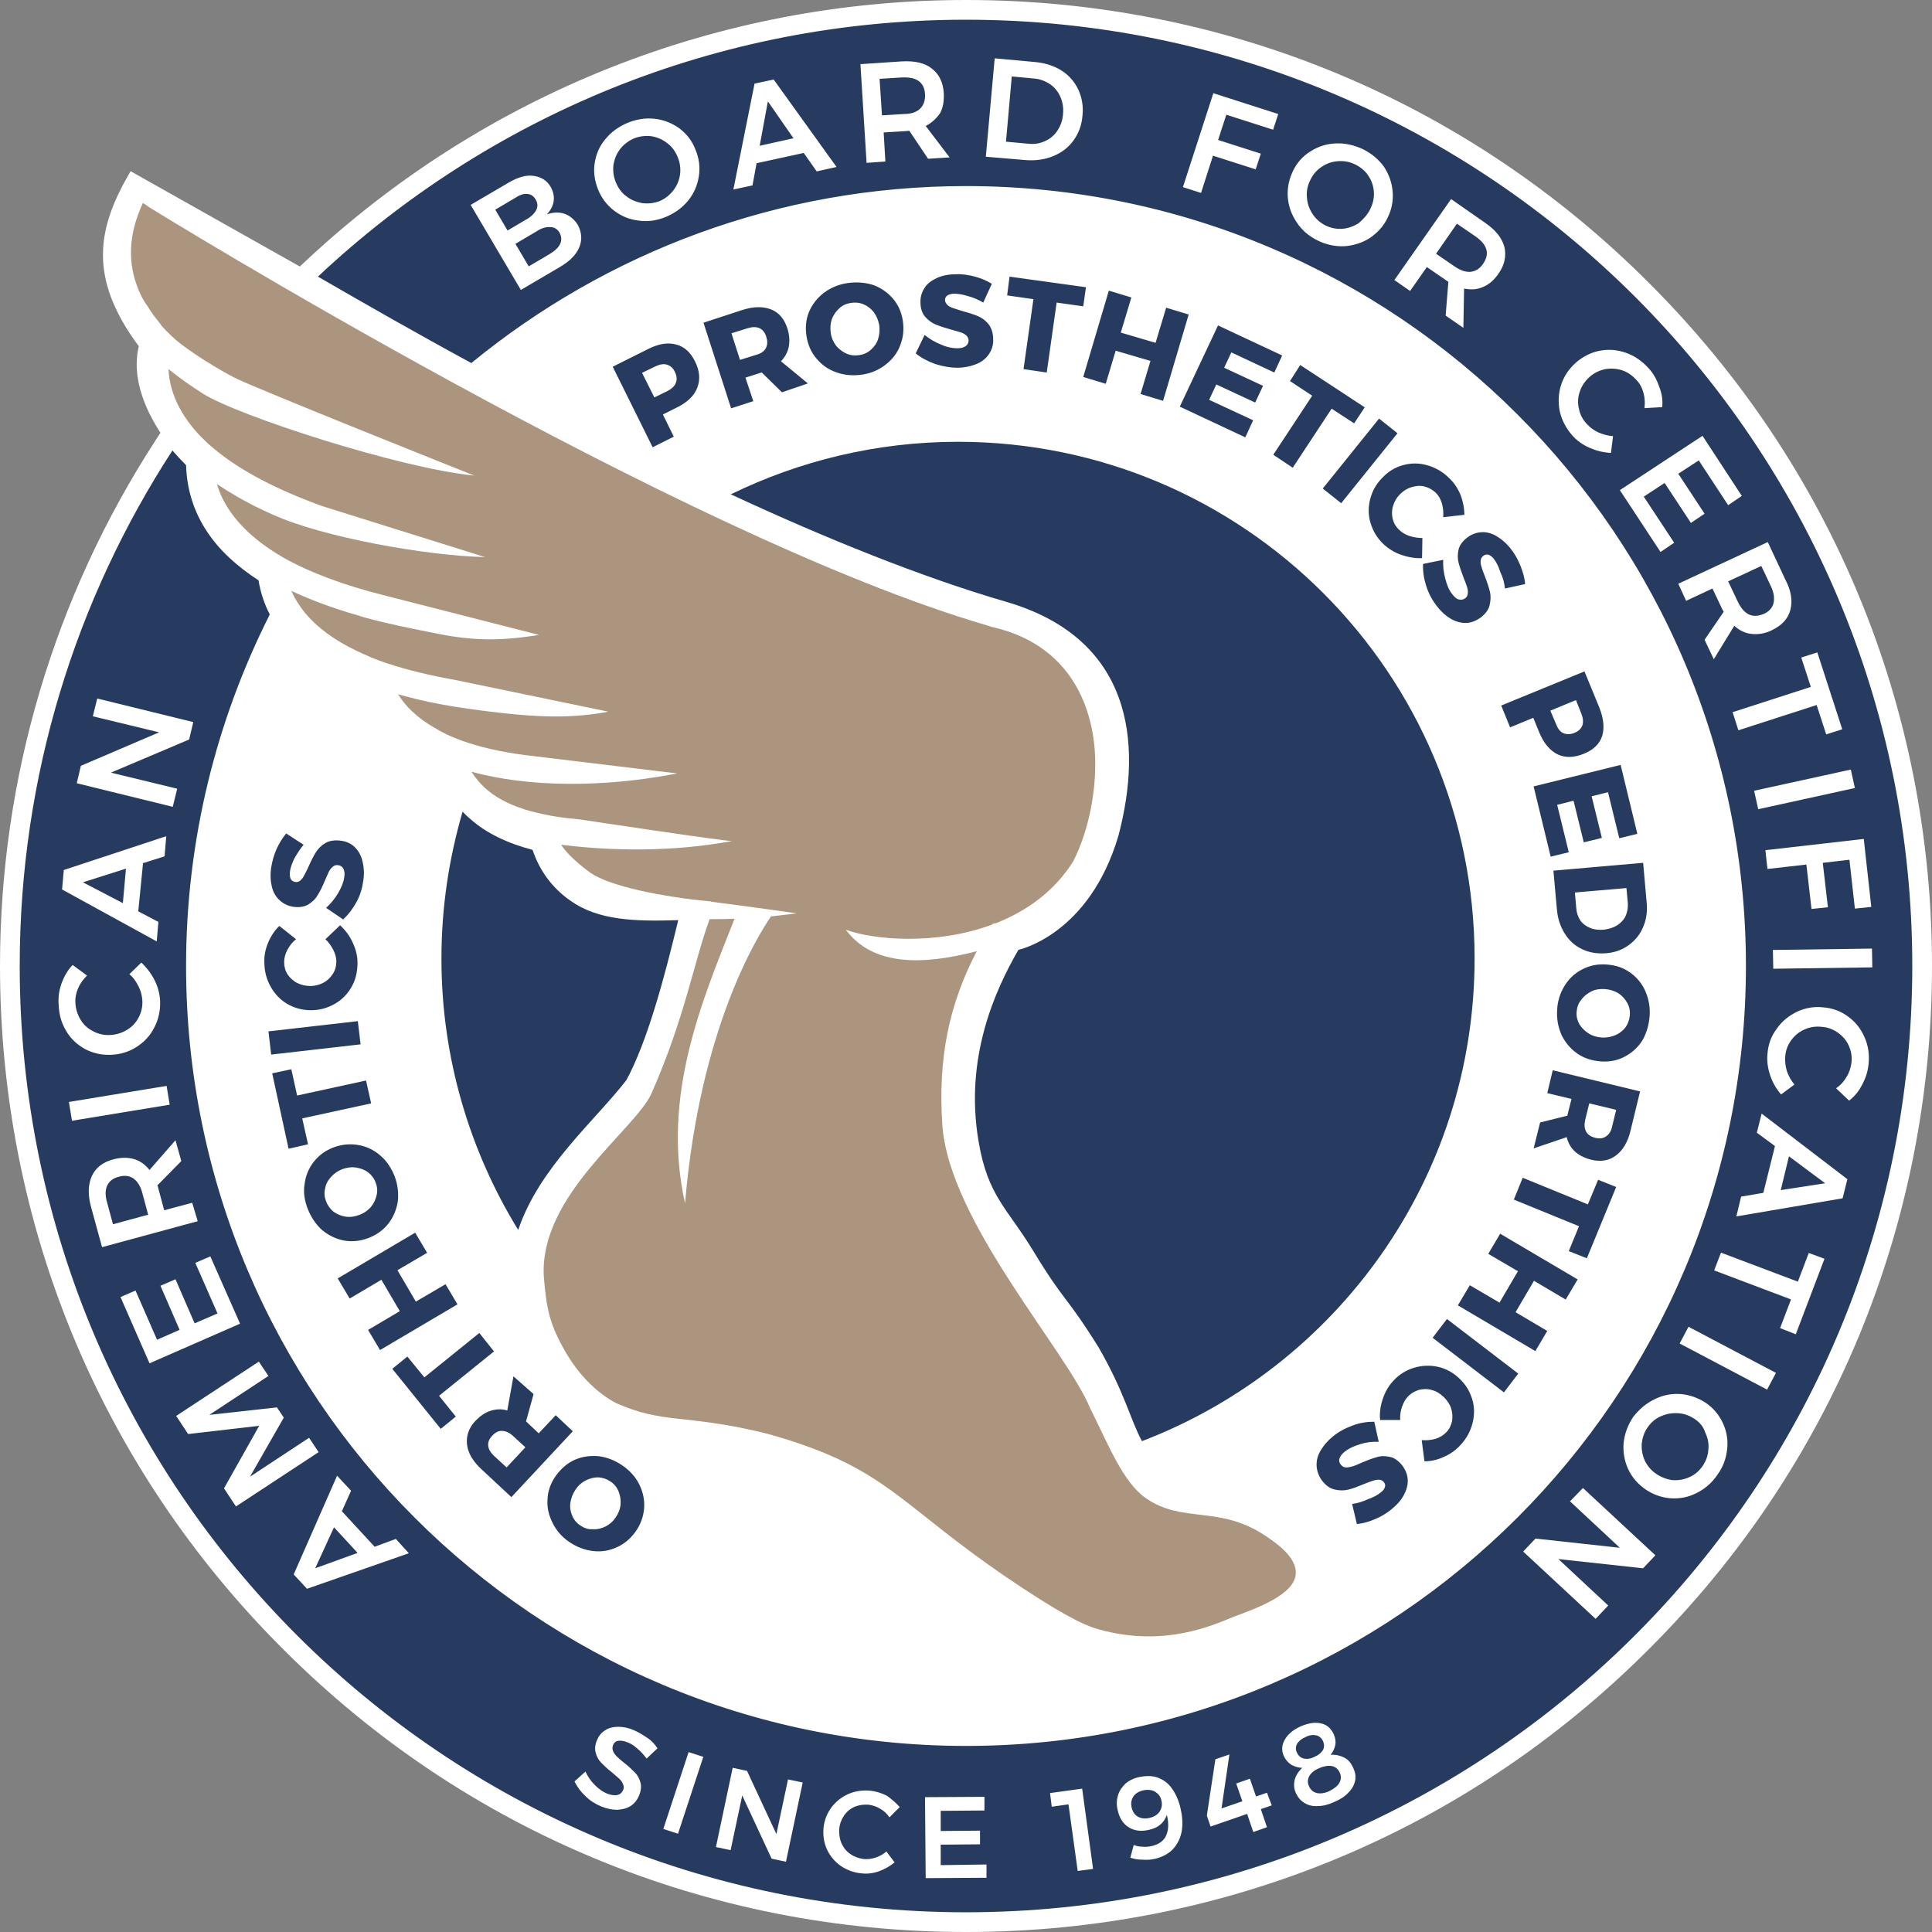
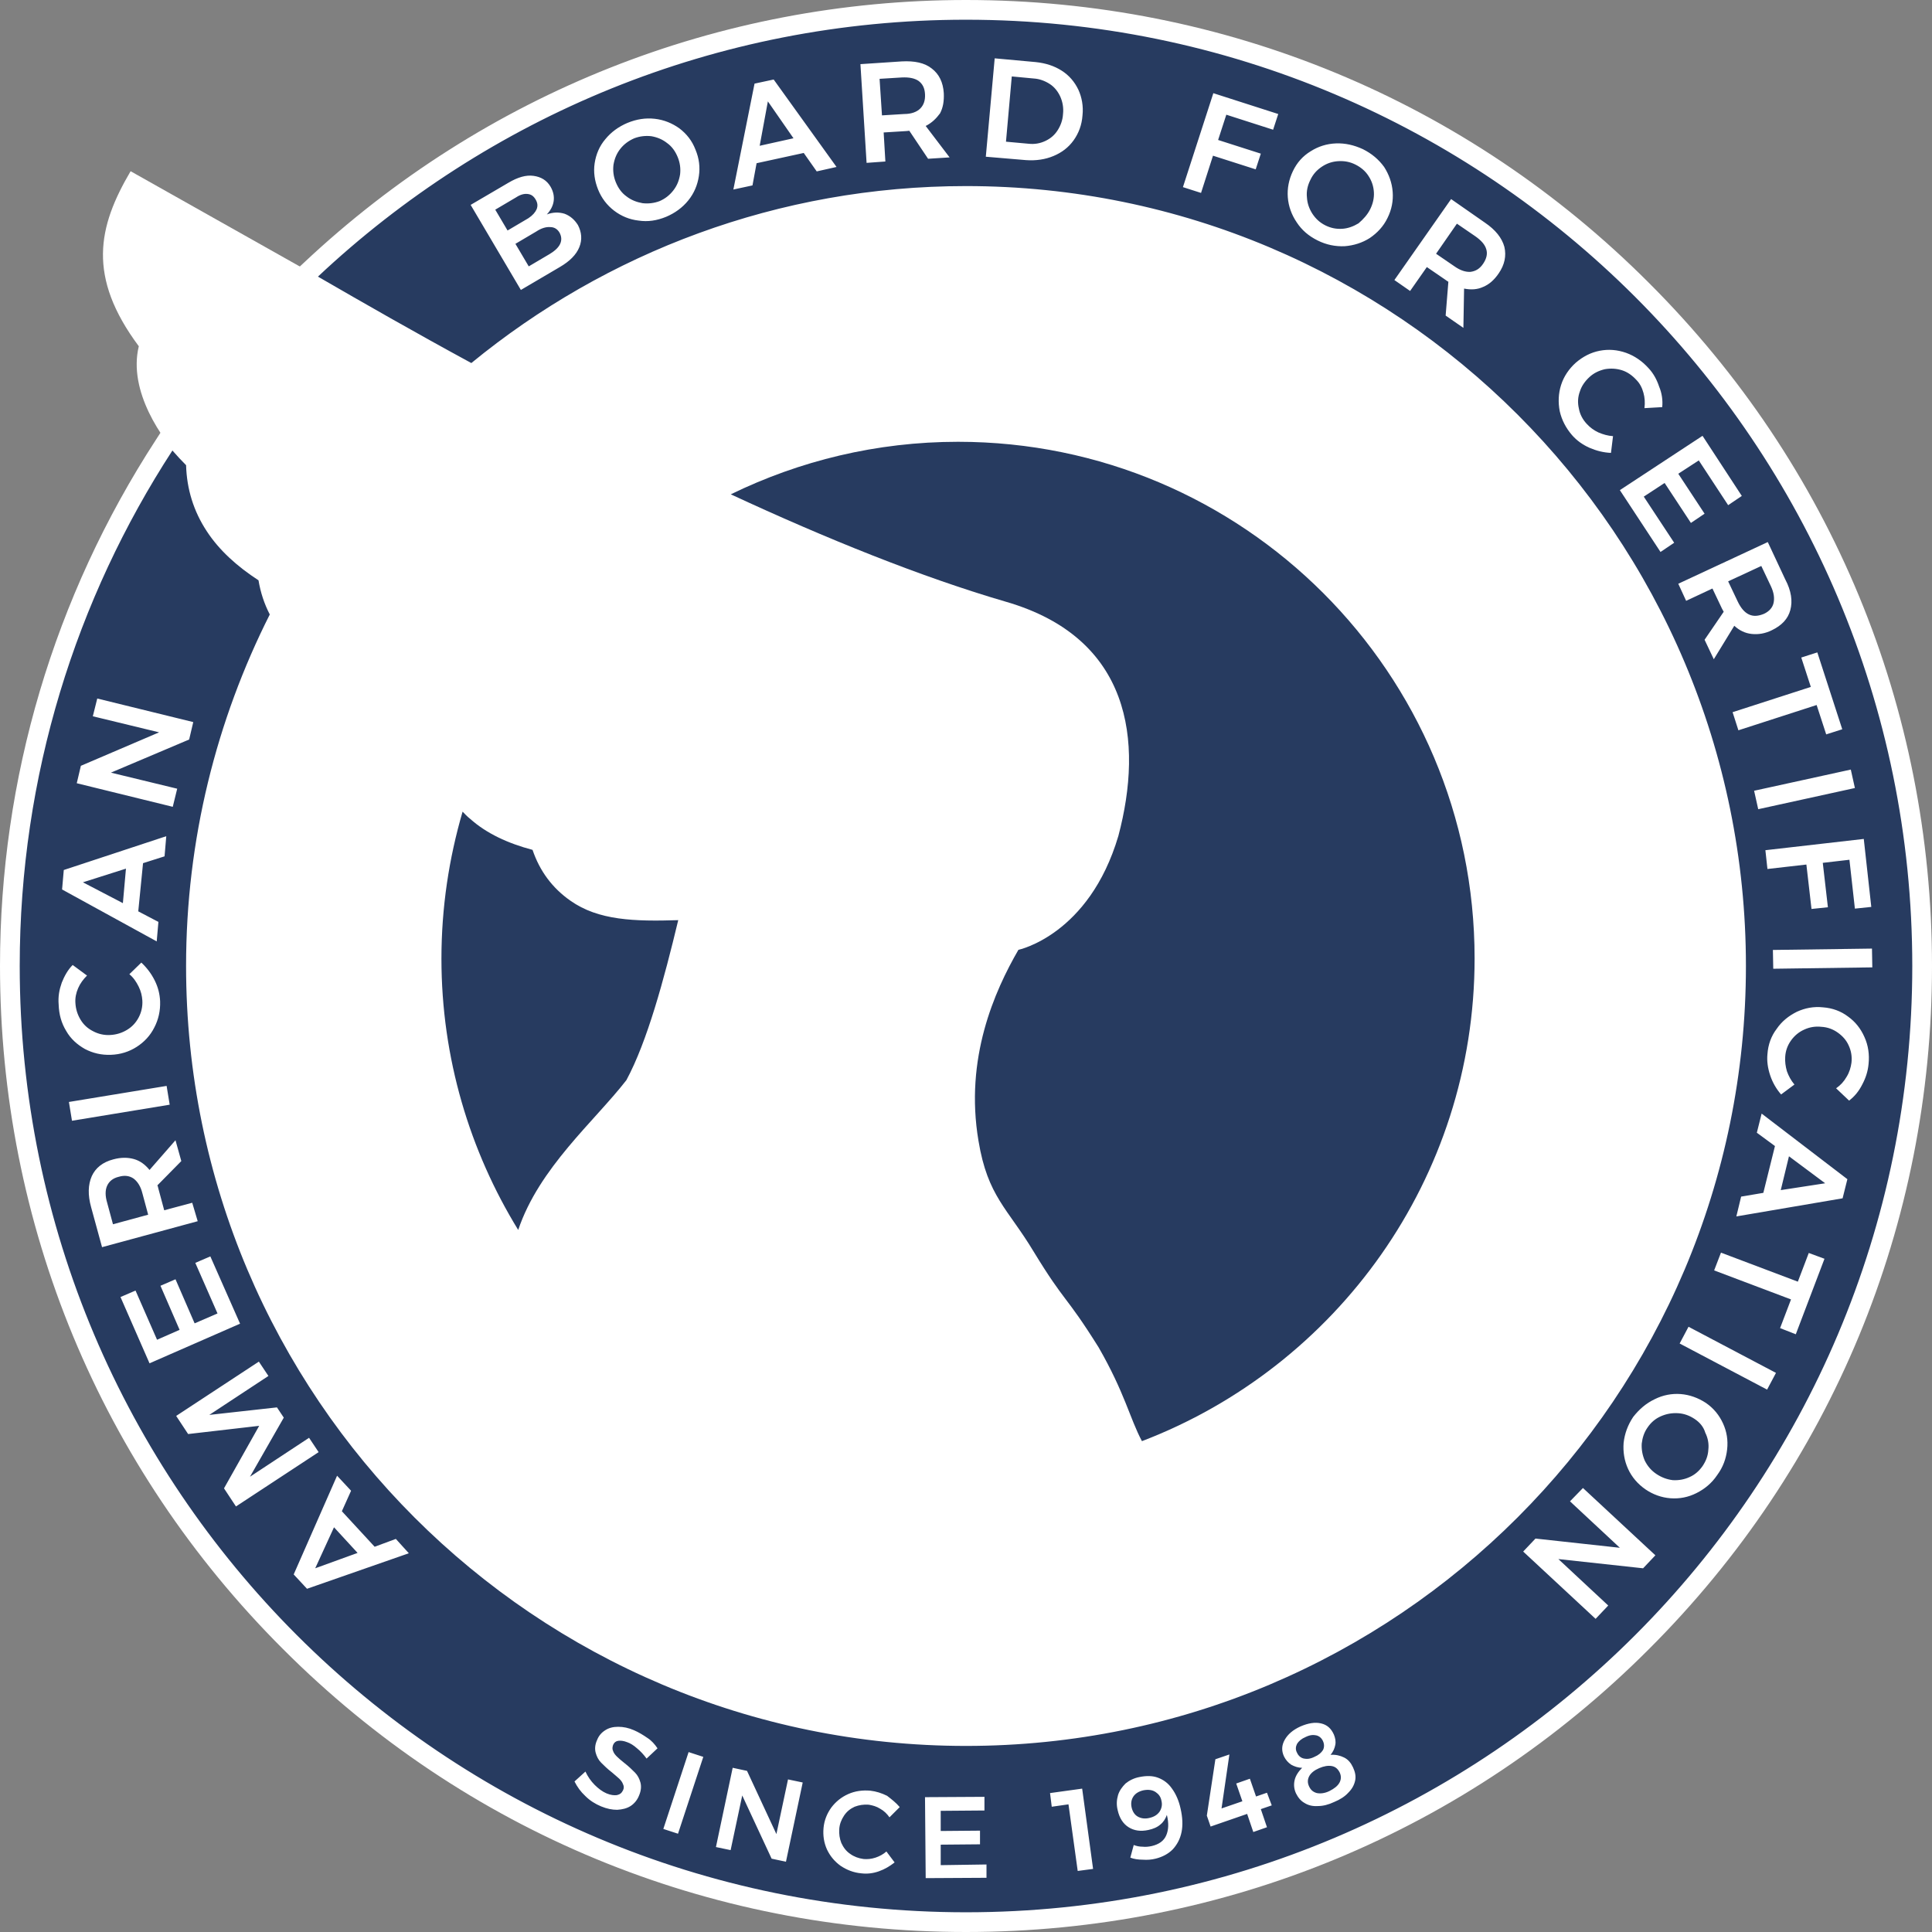
<svg xmlns="http://www.w3.org/2000/svg" width="160" height="160" viewBox="0 0 160 160">
  <rect x="0" y="0" width="160" height="160" fill="#808080" stroke="none" />
  <g fill="none">
    <g>
      <path fill="#FFF" d="M78.271 0c-20.74 0-39.587 8.081-53.603 21.25l.424.253-15.909-8.957c-2.712 4.606-3.616 8.731.679 14.496-.905 3.73 1.921 7.714 3.645 9.522-.311-.31-.594-.621-.876-.932C4.662 47.895 0 62.532 0 78.272c0 43.232 35.038 78.27 78.271 78.27 43.233 0 78.272-35.038 78.272-78.27C156.543 35.037 121.504 0 78.27 0z" transform="translate(1.633 1.633)" />
      <path fill="#273B60" d="M36.677 65.584c-1.13 3.871-1.752 7.94-1.752 12.179 0 8.222 2.346 15.936 6.358 22.464 1.724-5.143 6.301-8.986 8.958-12.405 1.723-3.193 3.108-8.307 4.295-13.252-3.617.113-6.613.028-8.93-1.611-1.497-1.046-2.543-2.458-3.136-4.21-2.035-.537-3.815-1.357-5.171-2.572-.254-.197-.424-.395-.622-.593m83.81 12.15c0-23.622-19.158-42.78-42.78-42.78-6.754 0-13.14 1.582-18.82 4.351 7.912 3.674 15.824 6.867 22.803 8.901 10.314 2.995 11.388 11.5 9.297 19.384-2.43 8.223-8.28 9.438-8.28 9.438-1.977 3.419-4.464 8.986-3.305 15.824.762 4.606 2.401 5.566 4.577 9.183 2.656 4.352 2.572 3.448 5.369 7.912 2.176 3.787 2.571 5.85 3.589 7.77 16.106-6.16 27.55-21.729 27.55-39.983" transform="translate(1.633 1.633)" />
-       <path fill="#AB957E" d="M105.68 128.681c.057-1.384-1.61-2.514-2.486-3.108-3.871-2.6-6.895-.989-9.975-3.165-1.865-1.328-3.052-4.38-4.577-7.431-1.95-4.747-11.699-15.485-12.236-23.453-.367-5.482.537-9.947 2.854-14.383-4.55 1.187-8.618 1.215-10.85-1.78 2.204.82 7.403 1.328 12.122-.424 0-.028.028-.057.028-.057.113-.028.198-.056.283-.056 2.486-.989 4.803-2.571 6.414-5.143 1.356-2.684 1.808-5.82 1.808-7.855.057-2.091-.339-9.749-8.646-11.557-.028-.028.056 0-.226-.085-25.375-7.375-69.455-34.643-69.455-34.643l-.48-.339.027.028c-.028-.028-.056-.028-.084-.056-1.187 2.571-1.3 4.917-.368 7.177.17.424.396.876.679 1.272.056.056.113.14.17.254.056.113.14.198.197.31.254.368.537.707.82 1.075v.028c.282.339.621.65.904.932.706.707 2.882 2.204 5.114 3.391 1.695.876 19.921 8.138 19.921 8.138-6.132-.593-19.554-4.945-22.464-6.782-1.017-.65-1.978-1.328-2.854-2.034.056 1.13.367 2.176.904 3.193.254.48.537.904.876 1.356.283.368.594.735.933 1.074.31.31.65.65 1.017.933 2.26 1.921 5.397 3.475 8.957 4.775l13.535 4.238c-4.86-.113-13.422-1.638-17.547-3.503-.368-.17-.707-.311-1.046-.48-1.3-.622-2.515-1.329-3.617-2.064.226.763.566 1.47 1.018 2.148.593.876 1.328 1.667 2.232 2.402.339.282.706.537 1.102.82.367.254.735.48 1.13.706 2.289 1.3 5.143 2.317 8.251 3.108l12.942 3.306c-3.815.622-6.104.396-9.184-.254-1.3-.255-3.475-.707-4.719-1.046-.367-.085-.734-.198-1.073-.31-1.978-.566-3.843-1.244-5.539-2.035.283.621.65 1.215 1.102 1.78 1.074 1.3 2.544 2.345 4.324 3.193.395.17.79.367 1.186.537.396.17.792.31 1.216.452 1.751.593 3.701 1.046 5.736 1.413l12.687 2.628c-3.052.593-5.962.424-8.788.113-1.752-.198-3.476-.424-5.143-.735-1.215-.226-2.373-.509-3.475-.82.31.51.706.99 1.158 1.413.509.48 1.102.933 1.752 1.3.368.226.735.424 1.13.622.368.17.763.339 1.159.48 1.554.565 3.334.961 5.256 1.215L54.45 62.42c-6.104 1.187-12.292 1.159-17.039-.141.31.48.678.932 1.13 1.356.82.735 1.865 1.3 3.08 1.696.368.141.763.226 1.187.339.367.085.763.17 1.187.254.763.141 1.582.226 2.43.31 0 0 12.15 1.838 12.574 1.781-4.832.904-9.861.848-14.156.31.423.736 1.751 1.866 2.458 2.346 1.554 1.074 5.877 1.978 9.918 2.346 0 0 .028 0 .056.028 2.685.339 7.065.96 7.065.96s-.848.114-2.12.255c-1.073 1.554-5.905 9.24-7.12 23.764-2.007-8.93 1.47-16.898 4.097-23.566-.678.028-1.356.028-2.063.028-1.328 3.645-2.034 8.11-4.803 14.41-1.329 3.024-9.297 8.421-8.93 15.175.226 2.797.509 4.012 1.809 6.273 1.3 2.232 2.882 3.532 4.154 4.21 3.927 1.752 5.623.904 12.065 2.43.142.028 2.402.593 4.889 1.582 6.33 2.544 8.053 5.595 16.671 11.275 4.239 2.797 5.595 3.25 6.414 3.475 5.397 1.498 9.438-.367 11.105-1.045 1.894-.706 5.087-1.837 5.171-3.589" transform="translate(1.633 1.633)" />
-       <path fill="#273B60" d="M110.343 122.917l.395 1.667c.48-.056.961-.17 1.47-.395.508-.198.96-.48 1.384-.82.452-.367.82-.763 1.046-1.215.226-.424.339-.848.31-1.272-.028-.423-.197-.819-.48-1.186-.31-.368-.65-.622-1.017-.678-.367-.085-.735-.085-1.074.028-.339.085-.763.254-1.243.452-.31.141-.565.254-.763.31-.198.057-.367.086-.537.086-.17 0-.31-.085-.424-.227-.141-.17-.17-.339-.113-.508.057-.198.198-.368.424-.565.31-.255.735-.452 1.272-.622.537-.17 1.045-.226 1.554-.198l-.368-1.667c-.593 0-1.186.085-1.78.31-.621.227-1.158.51-1.639.905-.424.34-.763.735-1.017 1.159-.254.424-.367.847-.339 1.3.028.423.17.847.48 1.243.311.395.65.621 1.046.706.367.085.763.085 1.102 0 .367-.085.791-.254 1.271-.452.34-.141.594-.226.763-.282.17-.057.34-.085.509-.085.17 0 .283.085.396.198.113.14.14.282.084.423-.056.17-.17.311-.367.453-.226.197-.565.367-1.017.536-.424.198-.876.34-1.328.396m5.764-5.284l.226 1.752c.537 0 1.074-.113 1.61-.367.538-.227.99-.566 1.357-.961.509-.537.848-1.159 1.017-1.837.17-.678.17-1.328-.028-1.978-.198-.65-.537-1.215-1.074-1.724-.537-.508-1.13-.819-1.78-.96-.65-.142-1.328-.113-1.978.085-.65.197-1.243.565-1.723 1.102-.368.395-.65.876-.848 1.469-.198.565-.283 1.158-.226 1.752h1.667c-.028-.368.028-.735.141-1.074.113-.339.283-.65.48-.848.255-.282.566-.452.905-.565.339-.085.706-.113 1.074 0 .367.085.678.283.989.565.282.283.508.594.621.933.113.367.141.706.085 1.074-.085.367-.226.678-.48.932-.226.226-.509.424-.876.537-.396.113-.763.141-1.159.113m2.091-10.031l-1.187 1.554 5.906 4.521 1.187-1.554-5.906-4.521zm4.408-7.064l-.989 1.667 2.459 1.44-1.526 2.6-2.459-1.44-.989 1.667 6.415 3.786.989-1.667-2.628-1.554 1.526-2.6 2.627 1.554.99-1.667-6.415-3.786zm8.11-4.465l-.848 2.035-5.397-2.204-.735 1.808 5.397 2.204-.847 2.063 1.497.593 2.43-5.906-1.497-.593zm1.497-5.793l-.339 1.385c-.084.396-.254.65-.508.82-.255.169-.537.197-.876.112-.368-.084-.622-.254-.763-.508-.141-.254-.17-.565-.085-.96l.34-1.385 2.231.536zm-6.838 3.193l2.741-.932c.113.48.34.876.678 1.187.34.31.792.537 1.328.678.792.198 1.498.085 2.063-.34.565-.423.99-1.101 1.215-2.062l.791-3.25-7.233-1.751-.452 1.893 2.006.48-.34 1.357v.028l-2.26.565-.537 2.147zm7.969-11.048c-.029.367-.142.706-.34.989-.197.283-.48.509-.847.678-.34.141-.735.226-1.13.198-.424-.028-.792-.141-1.102-.34-.311-.197-.565-.451-.763-.762-.17-.31-.255-.65-.226-1.017.028-.368.141-.707.367-.99.226-.31.509-.536.848-.706.339-.17.734-.226 1.13-.197.396.028.763.14 1.102.339.31.197.565.48.735.79.17.283.254.65.226 1.018m1.639.085c.056-.763-.085-1.441-.368-2.091-.282-.622-.706-1.13-1.271-1.526-.565-.396-1.187-.593-1.922-.65-.734-.056-1.413.085-2.006.396-.622.31-1.102.763-1.47 1.356-.367.593-.593 1.271-.621 2.006-.056.763.085 1.441.367 2.091.311.622.735 1.13 1.3 1.526.565.396 1.215.593 1.95.65.735.056 1.384-.085 1.978-.396.593-.31 1.102-.763 1.47-1.356.338-.593.536-1.272.593-2.006m-6.076-8.93l-.113-1.3 4.267-.367.113 1.216c.028.395-.028.734-.17 1.073-.14.311-.395.594-.706.791-.31.198-.678.311-1.102.368-.424.028-.791 0-1.13-.141-.34-.142-.622-.34-.82-.622-.197-.31-.31-.622-.339-1.017m5.821-.565l-.282-3.194-7.432.65.283 3.137c.056.791.282 1.47.65 2.063.367.593.847 1.017 1.44 1.3.594.282 1.244.395 1.979.339.734-.057 1.356-.283 1.893-.679.537-.395.932-.876 1.187-1.497.282-.65.367-1.328.282-2.12m-9.353-9.522l1.413 5.82 1.498-.366-.961-3.928 1.356-.34.848 3.448 1.498-.367-.848-3.448 1.356-.339.933 3.815 1.497-.367-1.384-5.708-7.206 1.78zm1.865-5.143l-.48-1.13 2.12-.876.451 1.13c.142.368.17.678.085.961-.113.283-.31.48-.65.622-.339.14-.65.14-.932.028-.255-.113-.452-.367-.594-.735m3.589-1.356l-1.243-3.024-6.895 2.826.735 1.809 1.921-.792.509 1.244c.367.876.876 1.469 1.497 1.78.65.31 1.385.282 2.204-.057.763-.31 1.272-.79 1.498-1.469.198-.678.113-1.441-.226-2.317m-7.827-9.89l1.667-.367c-.028-.48-.17-.961-.367-1.47-.198-.508-.453-.989-.792-1.412-.367-.48-.763-.82-1.186-1.074-.424-.255-.848-.368-1.272-.34-.424.029-.82.17-1.187.453-.395.31-.621.621-.706.989-.085.367-.085.734 0 1.074.085.339.226.762.424 1.271.141.34.226.593.282.763.057.198.085.367.057.537-.028.17-.085.31-.226.395-.17.114-.34.142-.537.085-.198-.056-.368-.226-.537-.452-.254-.31-.424-.735-.565-1.271-.141-.537-.198-1.046-.17-1.555l-1.667.34c-.028.593.057 1.186.254 1.808.198.622.48 1.159.876 1.667.34.452.707.791 1.13 1.046.425.254.848.367 1.272.367.424 0 .848-.17 1.244-.452.395-.311.65-.65.734-1.017.085-.368.113-.735.028-1.102-.084-.368-.226-.792-.423-1.3-.142-.34-.226-.594-.283-.791-.056-.17-.085-.368-.056-.509 0-.17.084-.283.226-.396.14-.113.282-.113.423-.084.142.056.311.17.453.367.197.254.367.593.508 1.045.226.453.34.905.396 1.385m-5.115-5.906l1.752-.197c0-.537-.113-1.102-.31-1.64-.227-.536-.538-1.017-.933-1.384-.537-.537-1.13-.876-1.809-1.074-.678-.197-1.328-.197-1.978-.028-.65.17-1.243.509-1.751 1.046-.51.508-.848 1.102-1.018 1.78-.17.65-.17 1.328.029 1.978.197.65.536 1.243 1.073 1.752.396.367.876.678 1.441.876.566.197 1.159.31 1.752.282l.029-1.667c-.368 0-.735-.056-1.074-.17-.34-.113-.622-.282-.848-.508-.282-.254-.452-.565-.537-.904-.084-.34-.084-.707.029-1.074.113-.367.282-.678.565-.96.282-.283.593-.481.96-.594.368-.113.707-.141 1.074-.057.34.085.65.255.933.509.226.226.395.509.508.876.113.395.142.763.113 1.158m-9.974-2.373l1.526 1.215 4.662-5.793-1.526-1.215-4.662 5.793zm-2.713-8.901l1.837 1.215-3.222 4.888 1.611 1.074 3.221-4.888 1.865 1.215.876-1.328-5.34-3.504-.848 1.328zm-9.127 2.12l5.425 2.542.65-1.413-3.645-1.695.594-1.272 3.22 1.498.65-1.384-3.22-1.498.593-1.272 3.56 1.668.65-1.413-5.312-2.487-3.165 6.725zm-7.997-2.46l1.865.566.82-2.74 2.882.847-.82 2.74 1.865.566 2.12-7.15-1.865-.564-.876 2.91-2.882-.848.876-2.91-1.865-.565-2.12 7.149zm-6.3-6.753l2.175.311-.82 5.793 1.922.283.82-5.793 2.203.31.226-1.582-6.33-.876-.197 1.554zm-1.979.594l.707-1.554c-.396-.255-.876-.452-1.385-.594-.537-.14-1.046-.226-1.61-.197-.594 0-1.13.113-1.555.31-.424.198-.791.452-1.017.82-.226.339-.367.763-.34 1.215 0 .48.142.876.368 1.158.255.283.537.509.876.65.34.142.763.283 1.272.424.339.085.593.17.79.226.199.057.34.141.481.255.113.113.198.254.198.423 0 .198-.085.368-.254.48-.17.114-.396.17-.678.17-.396 0-.848-.084-1.357-.31-.508-.198-.96-.48-1.356-.792l-.735 1.526c.452.367.99.65 1.61.876.623.198 1.244.31 1.838.31.565 0 1.073-.112 1.525-.282.453-.17.82-.452 1.074-.82.255-.366.396-.79.368-1.27 0-.51-.142-.905-.368-1.216-.254-.31-.537-.537-.876-.678-.339-.141-.763-.282-1.3-.424-.339-.113-.621-.198-.79-.254-.17-.057-.34-.141-.453-.254-.113-.113-.198-.255-.198-.396 0-.17.057-.31.198-.396.141-.084.34-.14.565-.14.311 0 .678.056 1.13.197.453.113.877.31 1.272.537m-10.963.028c.367-.056.706-.028 1.045.113.34.141.622.367.848.65.226.31.367.65.452 1.046.056.395.028.79-.085 1.158-.113.367-.31.65-.593.904-.283.255-.594.396-.961.452-.367.057-.706.029-1.046-.113-.339-.14-.621-.367-.876-.65-.226-.31-.395-.65-.452-1.073-.056-.396-.028-.791.085-1.13.141-.368.34-.65.622-.905.254-.254.593-.395.96-.452m-.31-1.639c-.735.113-1.385.396-1.95.82-.537.424-.96.96-1.215 1.582-.254.622-.31 1.3-.198 2.006.113.707.396 1.357.848 1.865.452.537.989.904 1.667 1.13.65.227 1.356.283 2.12.17.734-.113 1.384-.396 1.949-.848.537-.424.96-.96 1.187-1.61.254-.65.31-1.328.198-2.035-.113-.706-.396-1.328-.848-1.836-.452-.51-.99-.876-1.64-1.102-.649-.198-1.355-.255-2.118-.142m-9.58 4.154l1.357-.424c.367-.113.706-.113.96 0 .255.113.453.34.566.707.113.367.113.65-.028.932-.142.283-.396.452-.792.565l-1.356.424-.706-2.204zm6.33 4.154l-2.232-1.837c.339-.339.565-.763.65-1.215.085-.452.056-.96-.113-1.498-.255-.79-.707-1.328-1.357-1.582s-1.44-.254-2.401.057l-3.193 1.045 2.288 7.092 1.837-.593-.65-1.95 1.328-.423h.028l1.668 1.638 2.147-.734zm-11.613.621l-1.102.537-1.018-2.034 1.102-.537c.368-.17.679-.226.961-.141.283.084.509.282.65.593.17.34.198.65.085.904-.085.255-.311.48-.678.678m-1.611-3.475l-2.939 1.47 3.306 6.668 1.752-.876-.904-1.837 1.187-.593c.848-.424 1.413-.961 1.667-1.64.254-.677.198-1.384-.198-2.175-.367-.735-.876-1.215-1.554-1.385-.706-.197-1.47-.056-2.317.368m-28.54 41.057l-1.44-.933c-.311.368-.566.792-.792 1.272-.226.509-.367 1.017-.452 1.554-.085.593-.056 1.13.057 1.582.113.48.339.848.65 1.13.31.283.706.481 1.158.538.48.056.876 0 1.215-.198.311-.198.594-.452.763-.763.198-.31.396-.707.594-1.187.14-.31.254-.565.339-.763.084-.17.197-.31.339-.424.141-.113.282-.141.452-.113.198.029.339.142.424.311.084.17.113.424.056.707-.056.395-.226.819-.508 1.3-.283.48-.622.875-.99 1.214l1.413.961c.424-.395.792-.876 1.102-1.441.311-.565.48-1.159.566-1.78.084-.565.056-1.074-.057-1.554s-.31-.876-.622-1.187c-.31-.31-.706-.509-1.215-.565-.48-.057-.904 0-1.243.198-.339.197-.593.452-.791.763-.198.31-.396.706-.622 1.215-.141.339-.282.565-.367.734-.085.17-.198.311-.31.396-.114.113-.283.141-.425.113-.17-.028-.282-.113-.367-.254-.057-.142-.085-.34-.057-.594.029-.31.17-.678.368-1.102.226-.395.48-.791.763-1.13m-.622 7.827l-1.385-1.102c-.395.367-.706.848-.932 1.385-.226.536-.34 1.102-.31 1.638 0 .763.197 1.442.536 2.035.34.593.791 1.074 1.385 1.413.593.339 1.243.508 1.95.508.734 0 1.384-.197 1.977-.536.594-.34 1.046-.82 1.385-1.413.339-.594.48-1.272.48-2.007 0-.536-.141-1.102-.395-1.638-.255-.566-.594-1.018-1.046-1.442l-1.215 1.159c.283.254.48.565.65.876.17.34.254.65.254.96 0 .368-.084.707-.282 1.018-.198.31-.452.565-.763.735-.311.17-.707.282-1.102.282-.396 0-.763-.085-1.102-.254-.34-.17-.594-.424-.791-.707-.198-.31-.283-.65-.283-1.017 0-.339.085-.65.254-.989.198-.367.424-.678.735-.904m5.34 8.703l-.226-1.921-7.403.847.226 1.922 7.404-.848zm-4.351 8.28l-.48-2.148 5.707-1.243-.423-1.894-5.708 1.244-.48-2.176-1.583.339 1.356 6.245 1.611-.368zm1.498 4.718c-.142-.339-.17-.706-.085-1.045.056-.368.226-.678.48-.961.254-.283.565-.509.933-.65.395-.141.763-.198 1.13-.141.367.056.706.17 1.017.395.283.226.509.509.622.848.141.34.17.707.085 1.046-.085.367-.226.678-.48.989-.255.282-.566.508-.962.65-.367.14-.762.197-1.13.14-.367-.056-.706-.197-1.017-.423-.254-.226-.48-.509-.593-.848m-1.526.622c.282.706.678 1.3 1.187 1.752.536.452 1.13.734 1.808.876.678.113 1.328.056 2.006-.198.678-.254 1.243-.65 1.667-1.187.424-.537.678-1.158.792-1.837.084-.706 0-1.384-.255-2.09-.282-.707-.678-1.3-1.215-1.752-.537-.453-1.13-.735-1.808-.848-.678-.113-1.357-.057-2.035.198-.678.254-1.215.65-1.639 1.186-.424.537-.678 1.159-.763 1.837-.113.65-.028 1.328.255 2.063m12.404 7.912l-.989-1.667-2.458 1.44-1.526-2.599 2.459-1.441-.99-1.667-6.414 3.786.99 1.667 2.627-1.554 1.526 2.6-2.628 1.554.99 1.667 6.413-3.786zm-.14 9.296l-1.385-1.723 4.549-3.674-1.215-1.526-4.55 3.674-1.412-1.724-1.244 1.017 4.013 4.973 1.243-1.017zm4.21 4.21l-1.046-.96c-.283-.283-.452-.537-.48-.848-.029-.282.084-.565.339-.82.254-.282.537-.423.82-.395.282 0 .592.141.875.396l1.046.96-1.555 1.668zm.565-7.544l-.51 2.826c-.48-.142-.932-.113-1.384.028-.452.141-.847.424-1.243.82-.565.593-.791 1.27-.706 1.977.084.707.48 1.385 1.215 2.063l2.458 2.289 5.086-5.454-1.413-1.328-1.412 1.498-1.018-.96-.028-.03.622-2.26-1.667-1.47zm5.538 12.348c-.31-.198-.537-.48-.678-.82-.142-.338-.198-.677-.142-1.073.057-.367.198-.735.424-1.074.226-.339.509-.593.848-.763.34-.17.678-.254 1.045-.254.368.028.707.141.99.339.31.198.536.48.678.82.14.339.197.706.17 1.073-.03.396-.17.735-.396 1.074-.226.34-.509.593-.848.763-.34.17-.707.254-1.074.226-.395.028-.735-.113-1.017-.31m-.933 1.355c.622.424 1.272.679 1.978.763.707.085 1.357-.028 1.978-.31.622-.283 1.13-.707 1.554-1.3.424-.594.65-1.244.707-1.922.056-.678-.085-1.328-.396-1.978-.31-.621-.79-1.158-1.413-1.582-.621-.424-1.271-.678-1.978-.763-.706-.056-1.356.028-1.977.31-.622.283-1.13.736-1.555 1.329-.423.593-.65 1.243-.678 1.893-.056.678.085 1.328.396 1.95.31.65.763 1.187 1.384 1.61" transform="translate(1.633 1.633)" />
    </g>
-     <path fill="#273B60" d="M10.233 74.799l.255-2.856-3.562 1.131 3.307 1.725zm-1.3 23.378c-.17.367-.17.848 0 1.413l.48 1.781 2.912-.791-.48-1.781c-.142-.566-.396-.962-.735-1.216-.34-.226-.735-.283-1.216-.141-.48.113-.792.367-.961.735m18.77 28.268l-1.555 3.392 3.506-1.272-1.95-2.12zm68.325 23.52c.17-.283.226-.566.142-.905-.057-.31-.227-.537-.481-.707-.254-.17-.594-.226-1.018-.141-.367.085-.65.254-.82.509-.169.254-.226.565-.14.933.084.339.254.593.508.735.254.141.565.198.933.113.396-.085.678-.255.876-.537m13.513-5.089c.113-.226.113-.48 0-.735-.113-.254-.311-.424-.566-.48-.254-.057-.537-.028-.876.141-.34.141-.565.34-.707.565-.113.227-.141.481 0 .735.113.255.311.425.566.481.254.057.537.028.876-.141.34-.142.565-.34.707-.566m1.357 2.714c.14-.254.17-.537.028-.848-.142-.283-.34-.48-.65-.537-.311-.057-.65 0-1.046.17s-.679.395-.82.65c-.141.254-.17.537-.028.848.141.31.339.48.65.565.282.057.65.028 1.046-.17.395-.197.678-.423.82-.678M44.466 17.385c.114-.283.085-.537-.084-.82-.17-.282-.368-.424-.679-.452-.283-.028-.593.057-.933.283l-1.724 1.017 1.018 1.725 1.724-1.018c.34-.226.565-.48.678-.735m1.951 2.855c.141-.31.113-.622-.057-.933-.17-.282-.424-.452-.763-.452-.339-.028-.735.085-1.159.368l-1.724 1.017 1.102 1.866 1.725-1.018c.424-.254.735-.537.876-.848m9.922-5.738c.057-.48 0-.961-.198-1.442-.198-.48-.48-.876-.876-1.159-.396-.31-.82-.48-1.3-.565-.48-.057-.961 0-1.414.17-.452.197-.848.48-1.159.876-.31.395-.48.82-.565 1.328-.057.48 0 .961.198 1.442.198.48.48.876.876 1.159.396.31.848.48 1.329.565.48.057.96 0 1.413-.17.452-.197.82-.48 1.13-.876.312-.395.481-.82.566-1.328m6.587-2.375l2.798-.622-2.12-3.053-.678 3.675zm13.286-3.081c.283-.283.424-.679.396-1.187-.028-.51-.198-.848-.537-1.103-.34-.226-.792-.31-1.385-.283l-1.838.114.198 3.024 1.837-.113c.594 0 1.046-.17 1.329-.452m11.364 1.81c.254-.397.424-.849.452-1.358.057-.509-.028-.99-.226-1.441-.198-.424-.48-.792-.876-1.046-.396-.255-.848-.424-1.329-.453l-1.809-.17-.48 5.4 1.865.17c.509.056.961-.029 1.385-.227.424-.197.764-.48 1.018-.876m25.866 6.53c.226-.452.339-.933.31-1.413-.028-.48-.169-.933-.452-1.357-.254-.396-.622-.707-1.074-.933-.452-.226-.904-.311-1.413-.283-.48.029-.933.17-1.357.453-.424.282-.735.621-.961 1.102-.226.452-.34.933-.283 1.442.028.509.198.96.452 1.357.283.424.622.735 1.075.96.452.227.904.312 1.385.283.48-.028.933-.197 1.357-.452.395-.34.735-.707.96-1.159m9.358 4.495c.282-.424.367-.82.254-1.187-.113-.396-.424-.735-.905-1.075l-1.526-1.046-1.724 2.488 1.526 1.046c.48.34.933.48 1.329.452.424-.056.763-.254 1.046-.678m17.498 95.604c-.424-.283-.877-.452-1.385-.48-.51-.029-.961.056-1.414.254-.452.198-.82.509-1.102.933-.283.396-.424.848-.48 1.328-.03.481.056.962.254 1.414.226.452.537.82.96 1.102.425.283.877.453 1.358.51.48.027.96-.057 1.385-.255.452-.198.791-.51 1.074-.905.283-.424.452-.848.48-1.357.057-.48-.028-.96-.254-1.413-.141-.48-.452-.848-.876-1.13m7.802-21.74l-.679 2.8 3.675-.566-2.996-2.233zm-1.272-45.794c.085-.396.028-.849-.226-1.386l-.792-1.667-2.742 1.272.792 1.667c.254.538.565.905.933 1.075.367.17.763.141 1.243-.057.424-.198.707-.509.792-.904m8.141 28.607l.028 1.555-8.197.113-.029-1.555 8.198-.113zm-.056-3.448l-1.357.14-.453-4.042-2.204.255.424 3.675-1.357.141-.424-3.675-3.223.368-.17-1.555 8.142-.933.622 5.626zm-1.357-9.838l-8 1.753-.34-1.527 8-1.752.34 1.526zm-1.046-4.862l-1.329.424-.791-2.431-6.474 2.092-.48-1.499 6.473-2.091-.791-2.432 1.328-.424 2.064 6.36zm-4.297-9.866c-.198.735-.707 1.272-1.526 1.668-.566.283-1.131.368-1.668.311-.537-.057-1.018-.283-1.442-.678l-1.696 2.77-.763-1.611 1.583-2.318c-.029-.057-.085-.142-.142-.255l-.791-1.668-2.177 1.018-.65-1.414 7.406-3.448L147.788 48c.509.961.622 1.81.424 2.544m-4.014-9.442l-1.13.764-2.432-3.703-1.696 1.102 2.177 3.307-1.131.764-2.177-3.308-1.724 1.131 2.516 3.816-1.131.764-3.364-5.117 6.841-4.495 3.25 4.975zm-6.587-7.35l-1.47.085c.057-.452.029-.876-.084-1.272-.114-.424-.311-.791-.594-1.074-.34-.367-.735-.65-1.187-.791-.453-.142-.933-.17-1.414-.085-.48.113-.904.31-1.272.65-.367.34-.65.735-.791 1.187-.17.453-.198.933-.085 1.414.085.48.31.904.65 1.272.254.282.594.537.961.707.396.17.792.282 1.216.31l-.17 1.386c-.622-.029-1.187-.17-1.78-.424-.566-.255-1.047-.594-1.443-1.046-.508-.594-.848-1.244-1.017-1.98-.142-.734-.113-1.47.113-2.176.226-.707.65-1.328 1.215-1.837.594-.51 1.244-.848 1.98-.99.734-.141 1.44-.084 2.176.17.707.254 1.328.678 1.866 1.272.395.424.678.933.876 1.527.226.537.31 1.13.254 1.696m8.368 65.017l.96-3.872-1.497-1.103.395-1.583 7.096 5.428-.396 1.583-8.791 1.498.395-1.64 1.838-.31zm-3.506 4.947l6.36 2.403.906-2.374 1.3.48-2.375 6.247-1.3-.508.905-2.375-6.36-2.403.564-1.47zm-2.685 6.135l7.237 3.816-.735 1.385-7.237-3.816.735-1.385zm-2.799 5.993c.679-.34 1.414-.481 2.149-.425.735.057 1.442.311 2.092.735.65.453 1.102 1.018 1.413 1.697.311.678.424 1.385.34 2.148-.085.763-.34 1.47-.82 2.12-.453.679-1.046 1.16-1.725 1.498-.678.34-1.385.48-2.148.424-.735-.056-1.442-.31-2.064-.735-.65-.452-1.13-1.017-1.442-1.696-.31-.678-.424-1.413-.367-2.148.085-.763.34-1.47.791-2.149.51-.65 1.075-1.13 1.781-1.47m-5.936 7.35l5.993 5.57-1.018 1.073-7.01-.763 4.127 3.845-1.046 1.102-5.993-5.569 1.018-1.074 6.982.763-4.127-3.844 1.074-1.103zm22.021-32.056L152 90.12c.367-.254.65-.565.876-.961.226-.367.34-.763.396-1.159.057-.509-.028-.99-.226-1.413-.198-.453-.509-.792-.905-1.075-.395-.282-.848-.452-1.357-.48-.508-.057-.989.028-1.413.226-.452.198-.82.509-1.102.905-.283.395-.453.848-.481 1.356-.028.396.028.792.141 1.188.142.395.34.763.622 1.102l-1.102.82c-.396-.452-.707-.99-.905-1.583-.198-.594-.283-1.187-.226-1.753.057-.791.311-1.498.763-2.092.424-.621.99-1.074 1.668-1.413.679-.311 1.385-.452 2.177-.368.763.057 1.47.311 2.063.764.594.424 1.046.99 1.357 1.696.311.678.424 1.442.34 2.233-.057.594-.227 1.13-.51 1.668-.282.565-.65 1.018-1.102 1.357M124.071 22.7c-.368.537-.792.904-1.272 1.102-.481.226-1.018.255-1.583.141l-.057 3.251-1.47-1.017.226-2.799c-.056-.028-.141-.085-.254-.17l-1.527-1.045-1.385 1.978-1.3-.904 4.692-6.7 2.799 1.95c.876.594 1.413 1.273 1.611 2.008.17.735.029 1.47-.48 2.205m-8.764-6.757c.057.735-.084 1.47-.424 2.149-.339.707-.848 1.244-1.47 1.668-.621.395-1.328.622-2.091.678-.764.028-1.499-.113-2.234-.48-.735-.368-1.3-.848-1.724-1.499-.424-.622-.678-1.328-.735-2.063-.057-.735.085-1.47.424-2.177.34-.707.82-1.244 1.47-1.64.622-.395 1.329-.621 2.092-.65.763-.028 1.498.142 2.233.48.735.368 1.3.849 1.753 1.47.395.623.65 1.301.706 2.064m-9.47-6.445l-.424 1.3-3.872-1.243-.679 2.092 3.534 1.13-.424 1.3-3.534-1.13-.99 3.081-1.497-.48 2.515-7.774 5.371 1.724zm-16.197.113c-.057.792-.311 1.47-.735 2.064-.424.594-.99 1.018-1.668 1.3-.679.283-1.442.396-2.262.34l-3.335-.283.735-8.142 3.392.311c.82.085 1.526.311 2.148.707.622.396 1.074.933 1.385 1.583.283.622.424 1.357.34 2.12m-12.976.877l1.98 2.6-1.782.113-1.555-2.318c-.056 0-.17.029-.282.029l-1.838.113.142 2.403-1.555.113-.509-8.17 3.42-.226c1.046-.057 1.895.113 2.488.594.594.452.933 1.13.99 2.035.028.65-.057 1.187-.311 1.668-.311.424-.679.791-1.188 1.046m-7.378 3.392l-1.64.367-1.074-1.526-3.9.848-.34 1.837-1.583.34 1.753-8.764 1.583-.339 5.201 7.237zm-11.392.763c-.113.735-.396 1.414-.876 2.007-.48.594-1.103 1.046-1.838 1.357-.763.311-1.498.424-2.261.311-.764-.085-1.442-.367-2.036-.82-.593-.452-1.046-1.046-1.328-1.752-.283-.707-.396-1.442-.283-2.177.113-.735.396-1.414.876-1.979.481-.594 1.103-1.046 1.838-1.357.763-.31 1.498-.424 2.261-.339.764.085 1.442.367 2.036.792.593.452 1.046 1.017 1.328 1.752.311.735.396 1.47.283 2.205M48 20.523c-.254.622-.792 1.159-1.611 1.64l-3.223 1.894-4.155-7.04 3.137-1.837c.764-.452 1.442-.65 2.064-.565.622.085 1.102.367 1.413.904.227.396.311.792.255 1.188-.057.395-.255.763-.566 1.102.51-.198 1.018-.198 1.47-.056.453.17.82.48 1.103.933.31.593.367 1.215.113 1.837m64.198 126.897c-.085.368-.255.679-.565.99-.283.31-.679.565-1.16.763-.48.226-.932.34-1.356.34-.424.028-.792-.057-1.103-.255-.31-.17-.537-.452-.707-.792-.17-.367-.197-.735-.113-1.102.085-.368.311-.707.622-1.018-.339 0-.65-.113-.904-.254-.255-.17-.453-.396-.594-.679-.226-.48-.198-.932.057-1.385.254-.452.678-.82 1.3-1.102.65-.283 1.215-.368 1.696-.255.509.113.848.424 1.074.933.113.283.17.566.113.848-.056.283-.17.566-.395.82.424-.028.791.057 1.13.226.34.17.566.453.735.82.17.368.255.735.17 1.102m-6.898 2.036l-.904.31.509 1.499-1.131.396-.509-1.498-3.025 1.045-.31-.904.706-4.664 1.16-.396-.651 4.466 1.724-.593-.509-1.47 1.131-.396.509 1.47.905-.311.395 1.046zm-7.463 2.205c-.113.565-.367 1.046-.735 1.441-.367.368-.848.622-1.413.764-.34.085-.678.113-1.074.085-.368 0-.735-.057-1.018-.17l.283-1.046c.226.085.452.141.735.141.254.029.509 0 .763-.056.594-.142.99-.424 1.187-.877.198-.452.227-1.017.057-1.696-.113.311-.283.594-.537.792-.255.226-.594.367-.99.452-.65.142-1.187.057-1.64-.226-.451-.283-.762-.763-.904-1.413-.113-.453-.085-.848.029-1.244.113-.368.339-.679.621-.961.311-.255.707-.453 1.16-.537.565-.114 1.074-.114 1.526.056.452.17.848.452 1.159.905.31.424.565.99.707 1.64.17.734.198 1.384.084 1.95m-7.321 3.053l-1.272.17-.763-5.513-1.386.198-.14-1.13 2.656-.368.905 6.643zm-8.82.735l-5.032.028-.056-6.7 4.919-.028v1.13l-3.619.03v1.667l3.251-.028v1.13l-3.25.029v1.696l3.787-.057v1.103zm-7.18-5.852l-.848.848c-.198-.282-.452-.537-.763-.706-.311-.198-.622-.283-.962-.34-.424-.028-.791.029-1.159.17-.367.17-.65.396-.876.735-.226.34-.367.707-.396 1.102-.028.424.029.792.17 1.16.17.367.396.678.735.904.31.226.678.367 1.102.424.311.028.65 0 .99-.113.34-.113.65-.283.904-.509l.679.905c-.396.31-.82.565-1.3.735-.481.17-.962.226-1.442.17-.65-.057-1.216-.283-1.725-.623-.508-.367-.876-.82-1.13-1.357-.255-.565-.34-1.159-.283-1.78.057-.622.283-1.188.65-1.697.368-.48.82-.848 1.385-1.102.566-.254 1.188-.34 1.838-.283.48.057.933.198 1.385.424.367.283.735.566 1.046.933m-8.028-2.035l-1.386 6.558-1.187-.254-2.43-5.23-.962 4.523-1.216-.254 1.386-6.559 1.187.255 2.431 5.23.961-4.524 1.216.255zm-8.227-2.12l-2.091 6.36-1.216-.396 2.092-6.36 1.215.396zm-3.788-.707l-.904.848c-.226-.31-.509-.622-.792-.848-.282-.254-.565-.424-.82-.509-.282-.113-.537-.141-.734-.113-.198.028-.34.141-.424.34-.057.169-.085.339 0 .508.056.17.17.311.31.452.142.142.34.311.622.538.368.282.65.565.877.791.226.226.367.509.452.82.085.31.057.678-.113 1.074-.141.368-.396.678-.707.876-.31.198-.678.283-1.102.311-.424 0-.848-.084-1.329-.282-.48-.198-.933-.48-1.3-.848-.396-.368-.679-.764-.905-1.216l.905-.82c.198.424.452.792.763 1.103.311.31.65.565.99.706.339.142.621.17.848.142.254-.057.395-.17.508-.396.085-.17.085-.34 0-.509-.056-.17-.17-.31-.31-.452-.142-.141-.368-.311-.622-.537-.368-.283-.65-.566-.877-.792-.226-.226-.367-.509-.452-.82-.085-.31-.057-.678.113-1.045.141-.368.367-.622.678-.82.311-.198.65-.283 1.075-.283.424 0 .848.085 1.3.283.396.17.763.396 1.13.65.312.198.594.509.82.848m-20.579-16.141l-8.424 2.94-1.103-1.188 3.59-8.17 1.16 1.244-.764 1.697 2.714 2.94 1.753-.65 1.074 1.187zm-7.463-8.368l-6.84 4.495-.99-1.498 2.911-5.174-5.88.679-.989-1.498 6.841-4.495.792 1.187-4.89 3.223 5.596-.622.566.848-2.799 4.89 4.89-3.222.792 1.187zm-6.502-10.629l-7.49 3.28-2.404-5.485 1.244-.537 1.781 4.07 1.866-.819-1.583-3.647 1.244-.537 1.583 3.647 1.894-.82-1.838-4.184 1.244-.537 2.46 5.57zm-3.505-8.48l-7.915 2.148-.905-3.307c-.282-1.018-.254-1.866.057-2.573.31-.678.904-1.159 1.78-1.385.623-.17 1.188-.17 1.697-.028.509.141.933.452 1.3.904l2.149-2.459.48 1.724-1.979 2.007c.029.057.057.142.085.283l.48 1.781 2.319-.622.452 1.527zM9.244 64l5.484 1.329-.368 1.498-7.943-1.95.34-1.442 6.473-2.77-5.484-1.33.367-1.47 7.944 1.951-.34 1.442L9.244 64zm-3.901 8.057l8.48-2.799-.141 1.668-1.78.565-.397 3.986 1.668.876-.141 1.612-7.83-4.297.14-1.611zm-.17 9.328c.226-.565.509-1.074.905-1.47l1.187.877c-.31.31-.565.65-.735 1.045-.17.396-.254.792-.226 1.216.028.509.17.961.424 1.385.254.424.594.735 1.046.961.424.226.904.34 1.413.311.51-.028.961-.17 1.385-.424.424-.254.735-.593.962-1.017.226-.424.339-.905.31-1.414-.028-.396-.113-.763-.31-1.159-.198-.396-.424-.735-.764-1.018l.99-.96c.452.423.82.904 1.102 1.47.283.565.424 1.13.452 1.724.029.791-.14 1.526-.48 2.176-.34.679-.848 1.216-1.47 1.612-.622.395-1.329.622-2.12.65-.792.028-1.498-.142-2.149-.48-.65-.368-1.187-.849-1.554-1.499-.396-.65-.594-1.357-.622-2.177-.057-.678.056-1.243.254-1.809m.594 9.866l8.085-1.329.254 1.555-8.085 1.329-.254-1.555zM158.304 80c0-43.25-35.053-78.304-78.304-78.304-20.75 0-39.604 8.085-53.625 21.258 3.76 2.177 8.056 4.636 12.692 7.152C50.205 20.976 64.452 15.463 80 15.463c35.647 0 64.537 28.89 64.537 64.537 0 35.647-28.89 64.537-64.537 64.537-35.647 0-64.537-28.89-64.537-64.537 0-10.46 2.516-20.353 6.926-29.088-.453-.877-.764-1.81-.933-2.827-1.781-1.16-3.251-2.488-4.269-4.043-1.102-1.667-1.668-3.505-1.724-5.484-.396-.395-.763-.791-1.13-1.215C6.36 49.61 1.695 64.254 1.695 80c0 43.25 35.053 78.304 78.304 78.304 43.25 0 78.304-35.053 78.304-78.304" />
+     <path fill="#273B60" d="M10.233 74.799l.255-2.856-3.562 1.131 3.307 1.725zm-1.3 23.378c-.17.367-.17.848 0 1.413l.48 1.781 2.912-.791-.48-1.781c-.142-.566-.396-.962-.735-1.216-.34-.226-.735-.283-1.216-.141-.48.113-.792.367-.961.735m18.77 28.268l-1.555 3.392 3.506-1.272-1.95-2.12zm68.325 23.52c.17-.283.226-.566.142-.905-.057-.31-.227-.537-.481-.707-.254-.17-.594-.226-1.018-.141-.367.085-.65.254-.82.509-.169.254-.226.565-.14.933.084.339.254.593.508.735.254.141.565.198.933.113.396-.085.678-.255.876-.537m13.513-5.089c.113-.226.113-.48 0-.735-.113-.254-.311-.424-.566-.48-.254-.057-.537-.028-.876.141-.34.141-.565.34-.707.565-.113.227-.141.481 0 .735.113.255.311.425.566.481.254.057.537.028.876-.141.34-.142.565-.34.707-.566m1.357 2.714c.14-.254.17-.537.028-.848-.142-.283-.34-.48-.65-.537-.311-.057-.65 0-1.046.17s-.679.395-.82.65c-.141.254-.17.537-.028.848.141.31.339.48.65.565.282.057.65.028 1.046-.17.395-.197.678-.423.82-.678M44.466 17.385c.114-.283.085-.537-.084-.82-.17-.282-.368-.424-.679-.452-.283-.028-.593.057-.933.283l-1.724 1.017 1.018 1.725 1.724-1.018c.34-.226.565-.48.678-.735m1.951 2.855c.141-.31.113-.622-.057-.933-.17-.282-.424-.452-.763-.452-.339-.028-.735.085-1.159.368l-1.724 1.017 1.102 1.866 1.725-1.018c.424-.254.735-.537.876-.848m9.922-5.738c.057-.48 0-.961-.198-1.442-.198-.48-.48-.876-.876-1.159-.396-.31-.82-.48-1.3-.565-.48-.057-.961 0-1.414.17-.452.197-.848.48-1.159.876-.31.395-.48.82-.565 1.328-.057.48 0 .961.198 1.442.198.48.48.876.876 1.159.396.31.848.48 1.329.565.48.057.96 0 1.413-.17.452-.197.82-.48 1.13-.876.312-.395.481-.82.566-1.328m6.587-2.375l2.798-.622-2.12-3.053-.678 3.675zm13.286-3.081c.283-.283.424-.679.396-1.187-.028-.51-.198-.848-.537-1.103-.34-.226-.792-.31-1.385-.283l-1.838.114.198 3.024 1.837-.113c.594 0 1.046-.17 1.329-.452m11.364 1.81c.254-.397.424-.849.452-1.358.057-.509-.028-.99-.226-1.441-.198-.424-.48-.792-.876-1.046-.396-.255-.848-.424-1.329-.453l-1.809-.17-.48 5.4 1.865.17c.509.056.961-.029 1.385-.227.424-.197.764-.48 1.018-.876m25.866 6.53c.226-.452.339-.933.31-1.413-.028-.48-.169-.933-.452-1.357-.254-.396-.622-.707-1.074-.933-.452-.226-.904-.311-1.413-.283-.48.029-.933.17-1.357.453-.424.282-.735.621-.961 1.102-.226.452-.34.933-.283 1.442.028.509.198.96.452 1.357.283.424.622.735 1.075.96.452.227.904.312 1.385.283.48-.028.933-.197 1.357-.452.395-.34.735-.707.96-1.159m9.358 4.495c.282-.424.367-.82.254-1.187-.113-.396-.424-.735-.905-1.075l-1.526-1.046-1.724 2.488 1.526 1.046c.48.34.933.48 1.329.452.424-.056.763-.254 1.046-.678m17.498 95.604c-.424-.283-.877-.452-1.385-.48-.51-.029-.961.056-1.414.254-.452.198-.82.509-1.102.933-.283.396-.424.848-.48 1.328-.03.481.056.962.254 1.414.226.452.537.82.96 1.102.425.283.877.453 1.358.51.48.027.96-.057 1.385-.255.452-.198.791-.51 1.074-.905.283-.424.452-.848.48-1.357.057-.48-.028-.96-.254-1.413-.141-.48-.452-.848-.876-1.13m7.802-21.74zm-1.272-45.794c.085-.396.028-.849-.226-1.386l-.792-1.667-2.742 1.272.792 1.667c.254.538.565.905.933 1.075.367.17.763.141 1.243-.057.424-.198.707-.509.792-.904m8.141 28.607l.028 1.555-8.197.113-.029-1.555 8.198-.113zm-.056-3.448l-1.357.14-.453-4.042-2.204.255.424 3.675-1.357.141-.424-3.675-3.223.368-.17-1.555 8.142-.933.622 5.626zm-1.357-9.838l-8 1.753-.34-1.527 8-1.752.34 1.526zm-1.046-4.862l-1.329.424-.791-2.431-6.474 2.092-.48-1.499 6.473-2.091-.791-2.432 1.328-.424 2.064 6.36zm-4.297-9.866c-.198.735-.707 1.272-1.526 1.668-.566.283-1.131.368-1.668.311-.537-.057-1.018-.283-1.442-.678l-1.696 2.77-.763-1.611 1.583-2.318c-.029-.057-.085-.142-.142-.255l-.791-1.668-2.177 1.018-.65-1.414 7.406-3.448L147.788 48c.509.961.622 1.81.424 2.544m-4.014-9.442l-1.13.764-2.432-3.703-1.696 1.102 2.177 3.307-1.131.764-2.177-3.308-1.724 1.131 2.516 3.816-1.131.764-3.364-5.117 6.841-4.495 3.25 4.975zm-6.587-7.35l-1.47.085c.057-.452.029-.876-.084-1.272-.114-.424-.311-.791-.594-1.074-.34-.367-.735-.65-1.187-.791-.453-.142-.933-.17-1.414-.085-.48.113-.904.31-1.272.65-.367.34-.65.735-.791 1.187-.17.453-.198.933-.085 1.414.085.48.31.904.65 1.272.254.282.594.537.961.707.396.17.792.282 1.216.31l-.17 1.386c-.622-.029-1.187-.17-1.78-.424-.566-.255-1.047-.594-1.443-1.046-.508-.594-.848-1.244-1.017-1.98-.142-.734-.113-1.47.113-2.176.226-.707.65-1.328 1.215-1.837.594-.51 1.244-.848 1.98-.99.734-.141 1.44-.084 2.176.17.707.254 1.328.678 1.866 1.272.395.424.678.933.876 1.527.226.537.31 1.13.254 1.696m8.368 65.017l.96-3.872-1.497-1.103.395-1.583 7.096 5.428-.396 1.583-8.791 1.498.395-1.64 1.838-.31zm-3.506 4.947l6.36 2.403.906-2.374 1.3.48-2.375 6.247-1.3-.508.905-2.375-6.36-2.403.564-1.47zm-2.685 6.135l7.237 3.816-.735 1.385-7.237-3.816.735-1.385zm-2.799 5.993c.679-.34 1.414-.481 2.149-.425.735.057 1.442.311 2.092.735.65.453 1.102 1.018 1.413 1.697.311.678.424 1.385.34 2.148-.085.763-.34 1.47-.82 2.12-.453.679-1.046 1.16-1.725 1.498-.678.34-1.385.48-2.148.424-.735-.056-1.442-.31-2.064-.735-.65-.452-1.13-1.017-1.442-1.696-.31-.678-.424-1.413-.367-2.148.085-.763.34-1.47.791-2.149.51-.65 1.075-1.13 1.781-1.47m-5.936 7.35l5.993 5.57-1.018 1.073-7.01-.763 4.127 3.845-1.046 1.102-5.993-5.569 1.018-1.074 6.982.763-4.127-3.844 1.074-1.103zm22.021-32.056L152 90.12c.367-.254.65-.565.876-.961.226-.367.34-.763.396-1.159.057-.509-.028-.99-.226-1.413-.198-.453-.509-.792-.905-1.075-.395-.282-.848-.452-1.357-.48-.508-.057-.989.028-1.413.226-.452.198-.82.509-1.102.905-.283.395-.453.848-.481 1.356-.028.396.028.792.141 1.188.142.395.34.763.622 1.102l-1.102.82c-.396-.452-.707-.99-.905-1.583-.198-.594-.283-1.187-.226-1.753.057-.791.311-1.498.763-2.092.424-.621.99-1.074 1.668-1.413.679-.311 1.385-.452 2.177-.368.763.057 1.47.311 2.063.764.594.424 1.046.99 1.357 1.696.311.678.424 1.442.34 2.233-.057.594-.227 1.13-.51 1.668-.282.565-.65 1.018-1.102 1.357M124.071 22.7c-.368.537-.792.904-1.272 1.102-.481.226-1.018.255-1.583.141l-.057 3.251-1.47-1.017.226-2.799c-.056-.028-.141-.085-.254-.17l-1.527-1.045-1.385 1.978-1.3-.904 4.692-6.7 2.799 1.95c.876.594 1.413 1.273 1.611 2.008.17.735.029 1.47-.48 2.205m-8.764-6.757c.057.735-.084 1.47-.424 2.149-.339.707-.848 1.244-1.47 1.668-.621.395-1.328.622-2.091.678-.764.028-1.499-.113-2.234-.48-.735-.368-1.3-.848-1.724-1.499-.424-.622-.678-1.328-.735-2.063-.057-.735.085-1.47.424-2.177.34-.707.82-1.244 1.47-1.64.622-.395 1.329-.621 2.092-.65.763-.028 1.498.142 2.233.48.735.368 1.3.849 1.753 1.47.395.623.65 1.301.706 2.064m-9.47-6.445l-.424 1.3-3.872-1.243-.679 2.092 3.534 1.13-.424 1.3-3.534-1.13-.99 3.081-1.497-.48 2.515-7.774 5.371 1.724zm-16.197.113c-.057.792-.311 1.47-.735 2.064-.424.594-.99 1.018-1.668 1.3-.679.283-1.442.396-2.262.34l-3.335-.283.735-8.142 3.392.311c.82.085 1.526.311 2.148.707.622.396 1.074.933 1.385 1.583.283.622.424 1.357.34 2.12m-12.976.877l1.98 2.6-1.782.113-1.555-2.318c-.056 0-.17.029-.282.029l-1.838.113.142 2.403-1.555.113-.509-8.17 3.42-.226c1.046-.057 1.895.113 2.488.594.594.452.933 1.13.99 2.035.028.65-.057 1.187-.311 1.668-.311.424-.679.791-1.188 1.046m-7.378 3.392l-1.64.367-1.074-1.526-3.9.848-.34 1.837-1.583.34 1.753-8.764 1.583-.339 5.201 7.237zm-11.392.763c-.113.735-.396 1.414-.876 2.007-.48.594-1.103 1.046-1.838 1.357-.763.311-1.498.424-2.261.311-.764-.085-1.442-.367-2.036-.82-.593-.452-1.046-1.046-1.328-1.752-.283-.707-.396-1.442-.283-2.177.113-.735.396-1.414.876-1.979.481-.594 1.103-1.046 1.838-1.357.763-.31 1.498-.424 2.261-.339.764.085 1.442.367 2.036.792.593.452 1.046 1.017 1.328 1.752.311.735.396 1.47.283 2.205M48 20.523c-.254.622-.792 1.159-1.611 1.64l-3.223 1.894-4.155-7.04 3.137-1.837c.764-.452 1.442-.65 2.064-.565.622.085 1.102.367 1.413.904.227.396.311.792.255 1.188-.057.395-.255.763-.566 1.102.51-.198 1.018-.198 1.47-.056.453.17.82.48 1.103.933.31.593.367 1.215.113 1.837m64.198 126.897c-.085.368-.255.679-.565.99-.283.31-.679.565-1.16.763-.48.226-.932.34-1.356.34-.424.028-.792-.057-1.103-.255-.31-.17-.537-.452-.707-.792-.17-.367-.197-.735-.113-1.102.085-.368.311-.707.622-1.018-.339 0-.65-.113-.904-.254-.255-.17-.453-.396-.594-.679-.226-.48-.198-.932.057-1.385.254-.452.678-.82 1.3-1.102.65-.283 1.215-.368 1.696-.255.509.113.848.424 1.074.933.113.283.17.566.113.848-.056.283-.17.566-.395.82.424-.028.791.057 1.13.226.34.17.566.453.735.82.17.368.255.735.17 1.102m-6.898 2.036l-.904.31.509 1.499-1.131.396-.509-1.498-3.025 1.045-.31-.904.706-4.664 1.16-.396-.651 4.466 1.724-.593-.509-1.47 1.131-.396.509 1.47.905-.311.395 1.046zm-7.463 2.205c-.113.565-.367 1.046-.735 1.441-.367.368-.848.622-1.413.764-.34.085-.678.113-1.074.085-.368 0-.735-.057-1.018-.17l.283-1.046c.226.085.452.141.735.141.254.029.509 0 .763-.056.594-.142.99-.424 1.187-.877.198-.452.227-1.017.057-1.696-.113.311-.283.594-.537.792-.255.226-.594.367-.99.452-.65.142-1.187.057-1.64-.226-.451-.283-.762-.763-.904-1.413-.113-.453-.085-.848.029-1.244.113-.368.339-.679.621-.961.311-.255.707-.453 1.16-.537.565-.114 1.074-.114 1.526.056.452.17.848.452 1.159.905.31.424.565.99.707 1.64.17.734.198 1.384.084 1.95m-7.321 3.053l-1.272.17-.763-5.513-1.386.198-.14-1.13 2.656-.368.905 6.643zm-8.82.735l-5.032.028-.056-6.7 4.919-.028v1.13l-3.619.03v1.667l3.251-.028v1.13l-3.25.029v1.696l3.787-.057v1.103zm-7.18-5.852l-.848.848c-.198-.282-.452-.537-.763-.706-.311-.198-.622-.283-.962-.34-.424-.028-.791.029-1.159.17-.367.17-.65.396-.876.735-.226.34-.367.707-.396 1.102-.028.424.029.792.17 1.16.17.367.396.678.735.904.31.226.678.367 1.102.424.311.028.65 0 .99-.113.34-.113.65-.283.904-.509l.679.905c-.396.31-.82.565-1.3.735-.481.17-.962.226-1.442.17-.65-.057-1.216-.283-1.725-.623-.508-.367-.876-.82-1.13-1.357-.255-.565-.34-1.159-.283-1.78.057-.622.283-1.188.65-1.697.368-.48.82-.848 1.385-1.102.566-.254 1.188-.34 1.838-.283.48.057.933.198 1.385.424.367.283.735.566 1.046.933m-8.028-2.035l-1.386 6.558-1.187-.254-2.43-5.23-.962 4.523-1.216-.254 1.386-6.559 1.187.255 2.431 5.23.961-4.524 1.216.255zm-8.227-2.12l-2.091 6.36-1.216-.396 2.092-6.36 1.215.396zm-3.788-.707l-.904.848c-.226-.31-.509-.622-.792-.848-.282-.254-.565-.424-.82-.509-.282-.113-.537-.141-.734-.113-.198.028-.34.141-.424.34-.057.169-.085.339 0 .508.056.17.17.311.31.452.142.142.34.311.622.538.368.282.65.565.877.791.226.226.367.509.452.82.085.31.057.678-.113 1.074-.141.368-.396.678-.707.876-.31.198-.678.283-1.102.311-.424 0-.848-.084-1.329-.282-.48-.198-.933-.48-1.3-.848-.396-.368-.679-.764-.905-1.216l.905-.82c.198.424.452.792.763 1.103.311.31.65.565.99.706.339.142.621.17.848.142.254-.057.395-.17.508-.396.085-.17.085-.34 0-.509-.056-.17-.17-.31-.31-.452-.142-.141-.368-.311-.622-.537-.368-.283-.65-.566-.877-.792-.226-.226-.367-.509-.452-.82-.085-.31-.057-.678.113-1.045.141-.368.367-.622.678-.82.311-.198.65-.283 1.075-.283.424 0 .848.085 1.3.283.396.17.763.396 1.13.65.312.198.594.509.82.848m-20.579-16.141l-8.424 2.94-1.103-1.188 3.59-8.17 1.16 1.244-.764 1.697 2.714 2.94 1.753-.65 1.074 1.187zm-7.463-8.368l-6.84 4.495-.99-1.498 2.911-5.174-5.88.679-.989-1.498 6.841-4.495.792 1.187-4.89 3.223 5.596-.622.566.848-2.799 4.89 4.89-3.222.792 1.187zm-6.502-10.629l-7.49 3.28-2.404-5.485 1.244-.537 1.781 4.07 1.866-.819-1.583-3.647 1.244-.537 1.583 3.647 1.894-.82-1.838-4.184 1.244-.537 2.46 5.57zm-3.505-8.48l-7.915 2.148-.905-3.307c-.282-1.018-.254-1.866.057-2.573.31-.678.904-1.159 1.78-1.385.623-.17 1.188-.17 1.697-.028.509.141.933.452 1.3.904l2.149-2.459.48 1.724-1.979 2.007c.029.057.057.142.085.283l.48 1.781 2.319-.622.452 1.527zM9.244 64l5.484 1.329-.368 1.498-7.943-1.95.34-1.442 6.473-2.77-5.484-1.33.367-1.47 7.944 1.951-.34 1.442L9.244 64zm-3.901 8.057l8.48-2.799-.141 1.668-1.78.565-.397 3.986 1.668.876-.141 1.612-7.83-4.297.14-1.611zm-.17 9.328c.226-.565.509-1.074.905-1.47l1.187.877c-.31.31-.565.65-.735 1.045-.17.396-.254.792-.226 1.216.028.509.17.961.424 1.385.254.424.594.735 1.046.961.424.226.904.34 1.413.311.51-.028.961-.17 1.385-.424.424-.254.735-.593.962-1.017.226-.424.339-.905.31-1.414-.028-.396-.113-.763-.31-1.159-.198-.396-.424-.735-.764-1.018l.99-.96c.452.423.82.904 1.102 1.47.283.565.424 1.13.452 1.724.029.791-.14 1.526-.48 2.176-.34.679-.848 1.216-1.47 1.612-.622.395-1.329.622-2.12.65-.792.028-1.498-.142-2.149-.48-.65-.368-1.187-.849-1.554-1.499-.396-.65-.594-1.357-.622-2.177-.057-.678.056-1.243.254-1.809m.594 9.866l8.085-1.329.254 1.555-8.085 1.329-.254-1.555zM158.304 80c0-43.25-35.053-78.304-78.304-78.304-20.75 0-39.604 8.085-53.625 21.258 3.76 2.177 8.056 4.636 12.692 7.152C50.205 20.976 64.452 15.463 80 15.463c35.647 0 64.537 28.89 64.537 64.537 0 35.647-28.89 64.537-64.537 64.537-35.647 0-64.537-28.89-64.537-64.537 0-10.46 2.516-20.353 6.926-29.088-.453-.877-.764-1.81-.933-2.827-1.781-1.16-3.251-2.488-4.269-4.043-1.102-1.667-1.668-3.505-1.724-5.484-.396-.395-.763-.791-1.13-1.215C6.36 49.61 1.695 64.254 1.695 80c0 43.25 35.053 78.304 78.304 78.304 43.25 0 78.304-35.053 78.304-78.304" />
    <path fill="#FFF" d="M80 160c-21.371 0-41.47-8.311-56.565-23.435C8.31 121.47 0 101.371 0 80c0-15.52 4.466-30.587 12.919-43.59l1.244-1.922 1.47 1.752c.339.424.678.764.989 1.074l.509.481.028.707c.057 1.668.537 3.222 1.442 4.608.848 1.3 2.12 2.487 3.788 3.561l.622.396.14.735c.142.82.397 1.583.792 2.346l.368.764-.396.763C19.45 60.523 17.16 70.049 17.16 80c0 16.792 6.53 32.565 18.403 44.438C47.435 136.311 63.208 142.841 80 142.841s32.565-6.53 44.438-18.403c11.873-11.873 18.403-27.646 18.403-44.438s-6.53-32.565-18.403-44.438C112.565 23.689 96.792 17.159 80 17.159c-14.502 0-28.664 5.06-39.859 14.247l-.876.735-1.018-.537c-4.183-2.29-8.452-4.692-12.749-7.18l-1.979-1.13 1.668-1.555C40.113 7.717 59.562 0 80 0c21.371 0 41.47 8.311 56.565 23.435C151.69 38.53 160 58.629 160 80c0 21.371-8.311 41.47-23.435 56.565C121.47 151.69 101.371 160 80 160zm3.364-7.378l.028 3.901c1.442-.057 2.884-.17 4.325-.311l-.678-4.947-1.385.198-.622-4.467 6.021-.82.17 1.33c.226-.396.508-.764.876-1.047.509-.424 1.159-.735 1.894-.904.848-.198 1.64-.17 2.403.085l.48-1.47.48 1.95c.397.283.764.622 1.075 1.018.085.113.17.226.226.339l.48-3.081 4.75-1.64-.396 2.742 1.046-.367c-.085-.65.057-1.3.396-1.894.424-.792 1.13-1.385 2.12-1.838.99-.452 1.922-.565 2.799-.339.989.254 1.78.905 2.205 1.894.17.396.254.792.282 1.216.566.367 1.018.876 1.3 1.498.312.678.396 1.385.227 2.092-.085.452-.283.876-.537 1.272 6.756-3.28 13.031-7.548 18.685-12.778l-7.632-7.095C112.198 140.184 96.565 146.233 80 146.233c-6.53 0-12.947-.933-19.025-2.77l.622 1.329 1.498.31.65 1.386L64 145.3l4.523.961-.34 1.64c.397-.367.877-.65 1.386-.876.848-.368 1.724-.51 2.685-.396.707.057 1.357.283 2.007.622.255.141.481.283.707.452v-.537l8.311-.056.028 4.523h-.367v1.074l.424-.085zm-9.555 3.731l1.187.085v-.791c-.367.282-.763.537-1.187.706zm-7.265-.904c.622.113 1.244.226 1.894.31-.678-.508-1.187-1.158-1.526-1.922 0 0 0-.028-.029-.028l-.339 1.64zm25.753-.283l.056.452.933-.17c-.056-.028-.113-.028-.17-.056l-.82-.226zm-30.304-.678c.141.028.254.056.396.084l-.283-.621-.113.537zm37.117-1.357c-.198.424-.453.791-.792 1.13l-.198.198c1.47-.367 2.94-.763 4.41-1.215l-.31-.961-3.026 1.046-.084-.198zm-41.64.141h.028l.057-.283-.085.283zm34.431-1.074l.141.961.17-.678c-.113-.085-.198-.17-.31-.283zM74.544 152l.424.565v-.989l-.424.424zm-2.855-.905c-.113 0-.17.029-.226.057-.085.028-.141.085-.198.17-.057.084-.085.17-.113.282 0 .113 0 .226.056.311.029.085.085.17.17.226.057.029.141.085.283.085.085 0 .17 0 .282-.028.114-.028.255-.113.368-.198l.226-.198-.254-.367c-.085-.113-.142-.17-.255-.227-.113-.084-.198-.084-.254-.084-.028 0-.057-.029-.085-.029zm34.855-.282l.34.96c.536-.197 1.045-.395 1.582-.621-.452-.057-.876-.198-1.272-.424-.056-.028-.084-.057-.141-.085l-.509.17zm-54.502.565c.34.141.65.255.99.396l.31-.99c-.056.057-.14.114-.225.142-.311.198-.679.367-1.075.452zm42.46-1.95c.028.14.113.254.226.339.056.028.113.056.141.085l.113-.057.029-.028.226-.65c-.057-.057-.113-.113-.17-.142-.113-.085-.226-.085-.283-.085-.028.029-.113.085-.17.17-.084.085-.112.254-.112.368zM25.13 133.456c.226.226.452.48.706.707 6.135 6.134 13.145 11.11 20.75 14.812-.17-.254-.34-.509-.481-.791l-.565-1.16 2.12-1.893c-.085-.566 0-1.188.254-1.781.283-.679.735-1.244 1.329-1.611.565-.368 1.215-.538 1.95-.566.622 0 1.3.141 1.95.396.566.226 1.075.537 1.556.904.395.34.763.679 1.046 1.075l.226-.679 4.438 1.47-.057.17.255.056.254-1.159c-9.074-2.713-17.498-7.406-24.735-13.823l-10.996 3.873zm84.212 13.851c0 .057.028.085.028.113.028.085.113.198.226.283.057-.028.113-.056.198-.085.057-.028.141-.056.198-.084 0-.142 0-.283-.057-.368-.028-.028-.056-.085-.084-.141l-.255.028-.254.254zm-1.244-2.629l.424.029.198-.226-.085-.057c-.085.028-.141.057-.226.085-.141.056-.255.113-.311.17zm.537-.282l.085.056.085-.085c-.057 0-.113.029-.17.029zm25.272-13.06l1.583 1.47 1.103-1.188-2.686-.282zm-114.516-4.467c.961 1.244 1.979 2.46 3.025 3.647l3.477-7.944-6.502 4.297zm115.42-2.516l4.495 4.184c1.16-1.413 2.262-2.855 3.308-4.325-.424.368-.876.678-1.385.933-.961.48-1.95.678-2.997.594-1.046-.085-2.035-.425-2.94-1.046-.198-.085-.339-.198-.48-.34zm-104.508.453l1.187 1.272.679-.255c-.537-.565-1.046-1.13-1.583-1.696l-.283.679zm97.555.96l1.385.142-.82-.763c-.17.226-.367.424-.565.622zm3.816-4.324l2.714 2.516c-.453-.481-.82-1.018-1.103-1.612-.339-.735-.509-1.498-.537-2.29-.367.481-.707.933-1.074 1.386zm-116.72-.933c.564.904 1.13 1.78 1.752 2.657l1.724-3.053-3.477.396zm127.434-5.57c.791.595 1.385 1.33 1.78 2.206.425.961.594 1.979.481 3.025-.056.508-.17 1.017-.367 1.498.933-1.414 1.809-2.884 2.629-4.354l-4.523-2.374zm-3.675 3.732c-.17 0-.34.029-.48.113-.17.085-.312.198-.425.368-.113.141-.17.31-.17.48 0 .198.029.368.114.538.084.17.198.31.395.452.17.113.34.198.538.198.197.028.367-.028.537-.085.17-.085.31-.198.395-.34.113-.169.17-.338.198-.536.029-.198 0-.368-.085-.566-.084-.17-.197-.31-.367-.424-.17-.113-.34-.17-.537-.198h-.113zm-126.898-3.675c.255.51.537 1.018.82 1.527l8.509-5.597-9.329 4.07zm125.937-2.515c-.311.537-.622 1.074-.933 1.583.791-.283 1.583-.396 2.43-.34.481.029.934.113 1.358.255l-2.855-1.498zm8.735-.99l2.713 1.442.17-.34-2.883-1.102zm-6.474-3.42l5.202 2.742.848-2.205-5.371-2.036c-.198.481-.424.99-.679 1.499zM7.633 105.244c.14.396.282.791.424 1.159l4.098-1.81.17.425 1.894-.82-.226-.537.791-.34-7.151 1.923zm136.14-2.855l4.072 1.554.904-2.374 4.325 1.64c.255-.82.509-1.668.735-2.516l-10.035 1.696zM4.807 94.728c.282 1.413.593 2.827.933 4.212-.057-.848.084-1.611.424-2.29.367-.791 1.187-1.837 2.883-2.29.933-.254 1.81-.254 2.6-.028.199.057.396.141.594.226l1.103-1.272-8.537 1.442zm11.307 2.799l-.367.367.452-.113c-.057-.085-.057-.17-.085-.254zm128.368-2.347c-.17.735-.368 1.47-.538 2.177l.65-.113.425-1.696-.537-.368zm3.929-3.138l6.36 4.863c.51-2.29.933-4.636 1.216-6.983-.085.226-.198.453-.311.679-.396.735-.905 1.385-1.527 1.894l-1.159.933-2.826-2.686-1.753 1.3zM3.562 85.088c.113 1.583.254 3.166.452 4.75l5.145-.849c-1.018.029-2.007-.226-2.883-.706-.905-.51-1.668-1.216-2.205-2.12-.198-.34-.368-.707-.51-1.075zm146.94 1.64c-.17 0-.311.028-.453.085-.17.085-.31.198-.424.339-.113.141-.17.31-.17.537 0 .141 0 .311.086.509.056.198.17.396.31.565l.453.537.735-.537c.17-.113.283-.254.396-.424.084-.17.141-.31.17-.452.028-.198 0-.396-.086-.565-.084-.17-.17-.283-.339-.396-.17-.113-.339-.17-.537-.198h-.141zm-136.424-.48c-.453.734-1.074 1.328-1.81 1.809-.395.254-.82.452-1.272.593l3.28-.537c-.085-.594-.142-1.215-.198-1.866zm137.752-4.382c.764.17 1.47.48 2.092.96.848.623 1.498 1.414 1.923 2.375.226.51.367 1.018.452 1.555.141-1.64.226-3.279.283-4.947l-4.75.057zM9.074 81.413l-.65.622c-.141.142-.254.283-.34.48-.084.17-.112.312-.112.481 0 .198.056.396.17.538.084.17.225.254.395.339.17.085.34.141.565.113.198 0 .396-.057.538-.17.17-.113.282-.226.367-.396.085-.17.113-.339.113-.537 0-.17-.056-.31-.141-.48-.085-.198-.226-.368-.368-.509l-.537-.48zm137.13.538c-.027.565-.027 1.13-.056 1.696.51-.594 1.131-1.046 1.866-1.386.34-.14.65-.282.99-.367l-2.8.057zM3.563 74.714c-.113 1.752-.17 3.533-.17 5.286v1.357c.057-.198.113-.368.17-.565.283-.792.735-1.47 1.272-2.064l1.018-1.074 3.137 2.29 1.499-1.442-6.926-3.788zm142.36-.99c.113 1.075.17 2.177.226 3.251l2.29-.028-.396-3.477-2.12.254zm6.106 3.053l-1.413.17 1.442-.028-.029-.142zm4.495-.141l-2.29.254 2.318-.028c0-.085 0-.141-.028-.226zM13.314 74.488l.679.339c.056-.763.141-1.555.226-2.318l-.735.226-.17 1.753zm-8.678-8.283c-.283 1.498-.509 2.996-.678 4.523l8.14-2.686-7.462-1.837zm140.636 2.6c.028 0 .028 0 0 0l10.346-1.158c-.056-.34-.113-.707-.17-1.046l-10.176 2.205zm-1.413-6.473l.424 1.611 5.738-1.243-.707-2.149-5.455 1.781zM14.587 63.576l1.159.283c.084-.283.14-.594.226-.877l-1.385.594zm-8.707-2.94c-.141.509-.255.99-.368 1.498l2.375-1.017-2.007-.481zm148.523.933l-1.47.48 1.498-.339c-.028-.028-.028-.085-.028-.141zM7.265 55.915l10.12 2.46c.876-2.545 1.922-5.06 3.138-7.492-.226-.565-.424-1.159-.565-1.752-1.781-1.216-3.166-2.63-4.184-4.156-.82-1.244-1.385-2.572-1.696-3.986-2.827 4.75-5.089 9.753-6.813 14.926zM142.247 57.3c.029.085.057.17.085.283l5.428-1.753-.65-1.978c-.764.31-1.527.424-2.29.339-.198-.028-.424-.057-.622-.113l-1.95 3.222zm7.492-9.102c.31.99.339 1.922.113 2.77-.142.537-.453 1.216-1.103 1.838l2.573-.848c-.481-1.244-1.018-2.516-1.583-3.76zm-9.894 3.364c.028.056.056.141.084.198l.255-.368-.34.17zm.763-6.615l.339.509-.678.452 6.727-3.138c-.197-.367-.395-.706-.593-1.074l-3.816 2.516-.255-.367-1.724 1.102zm-8.566-5.908c.142.198.311.367.453.565l.593-.396c-.367-.028-.706-.084-1.046-.17zm3.28-3.477l-.255 2.346 3.845-2.544-3.59.198zm3.364-4.806c.113.226.226.48.31.735.283.792.368 1.611.311 2.403l-.113 1.3 1.98-1.3c-.792-1.074-1.612-2.12-2.488-3.138zm-5.258 1.47c-.057 0-.142 0-.227.028-.197.029-.367.113-.508.255-.17.141-.255.283-.34.48-.056.17-.084.34-.028.538.028.197.113.339.255.48.113.113.226.226.424.283.197.085.395.141.621.17l.707.056.113-.905c.028-.198.028-.395-.028-.593-.057-.17-.113-.311-.226-.424-.142-.17-.283-.255-.48-.311-.086-.057-.17-.057-.283-.057zm-10.63-2.77c1.386 1.187 2.714 2.403 4.015 3.703.198.198.395.396.565.594-.085-.82 0-1.612.255-2.403.339-.99.904-1.866 1.696-2.573.82-.706 1.752-1.187 2.77-1.385 1.018-.198 2.064-.113 3.053.226.48.17.905.396 1.329.65-.764-.848-1.555-1.667-2.375-2.459-2.912-2.911-5.993-5.54-9.272-7.915.65.65 1.074 1.357 1.272 2.148.226.848.283 2.149-.707 3.619-.537.791-1.215 1.357-1.979 1.696-.197.085-.395.17-.593.198l-.028 3.9zM29.23 22.643c3.25 1.866 6.473 3.675 9.668 5.428 1.074-.848 2.148-1.64 3.25-2.431l-2.402-4.043-1.244.452.96-.932-2.6-4.41c-2.657 1.809-5.201 3.788-7.632 5.936zm88.593 2.968c.057.057.142.085.198.142l.028-.48-.226.338zm-5.738-3.562c.509.283 1.046.594 1.555.877l2.233-3.251c-.424.594-.933 1.102-1.555 1.498-.678.452-1.413.735-2.233.876zm-62.36-3.279c.226.792.169 1.612-.17 2.403v.028c.848-.452 1.724-.876 2.6-1.272-.848-.17-1.61-.537-2.318-1.046-.028-.056-.056-.084-.113-.113zm65.215-6.982c.396.34.735.707 1.018 1.13.593.877.96 1.838 1.046 2.884.084 1.046-.114 2.064-.594 3.053-.113.255-.255.48-.396.707l3.562-5.202c-1.527-.904-3.053-1.78-4.636-2.572zm-14.078 5.314c1.611.538 3.223 1.131 4.778 1.781-.424-.735-.65-1.554-.707-2.402 0-.114 0-.227-.028-.34l-3.393-1.102-.65 2.063zm-42.148.114c-.028.028-.057.084-.085.113.028 0 .028 0 .057-.029l.028-.084zm52.268-2.149h-.056c-.198 0-.368.057-.537.17-.17.113-.283.226-.368.424-.085.198-.141.367-.113.565.028.226.085.396.198.566.113.17.226.282.424.367.17.085.34.113.509.113.198-.028.367-.085.537-.198.17-.113.283-.254.396-.452.085-.198.141-.368.113-.565 0-.198-.057-.368-.17-.51-.113-.169-.226-.282-.396-.367-.197-.085-.367-.113-.537-.113zm-63.406 1.16c.141.056.283.14.424.225 0-.028-.028-.056-.028-.056-.424-.99-.537-2.036-.368-3.082.17-1.045.566-1.978 1.244-2.798.254-.34.565-.622.876-.876-2.374 1.017-4.72 2.176-6.982 3.448.565-.17 1.103-.226 1.64-.17 1.159.114 2.12.736 2.713 1.725.283.509.453 1.046.481 1.583zm16.537-1.245l-.141.792c.763-.198 1.526-.368 2.29-.537l-.425-.622-1.724.367zm24.311-.678c2.6.34 5.173.82 7.69 1.442l3.222-9.894c-3.958-1.018-8-1.725-12.1-2.12.566.17 1.131.423 1.612.734.876.566 1.555 1.33 1.979 2.29.452.933.622 1.95.509 3.025-.085 1.102-.453 2.064-1.046 2.912-.51.65-1.131 1.215-1.866 1.61zm-34.855-1.3c-.141 0-.255.028-.368.084-.197.085-.339.198-.452.34-.113.17-.198.31-.226.508-.028.198 0 .368.085.566.085.198.198.339.339.452.17.141.34.198.537.226.198.028.368 0 .537-.056.17-.057.311-.17.424-.311.113-.17.198-.311.226-.51.029-.197 0-.395-.084-.593-.085-.198-.198-.339-.34-.452-.141-.113-.31-.198-.508-.226-.085-.028-.114-.028-.17-.028zm21.427.508l.029.453c.085 0 .17 0 .282-.029l-.31-.424zM53.766 8.17c.227 0 .453 0 .68.028 1.073.113 2.006.509 2.854 1.13.848.623 1.47 1.47 1.894 2.46.17.396.283.82.368 1.216l1.47-7.265c-2.63.678-5.202 1.47-7.718 2.43h.453zm25.188 2.572L80 12.127l.763-8.735c-1.611-.028-3.222.028-4.834.113.848.113 1.555.424 2.177.877.707.537 1.555 1.526 1.668 3.279.056.96-.113 1.809-.509 2.572-.057.142-.17.34-.31.509zM64.904 4.89l5.004 6.983-.48-7.746c-1.527.198-3.025.453-4.523.763zm43.025 3.732l-1.017 3.025c.226-.198.452-.368.678-.51.876-.565 1.866-.876 2.912-.904.48-.028.933.028 1.413.113-1.3-.622-2.629-1.187-3.986-1.724zm-22.756 1.611l.17.028c.198.029.367 0 .509-.084.14-.057.226-.142.31-.283.085-.141.17-.34.17-.565.028-.227 0-.424-.085-.594-.056-.141-.17-.254-.282-.34-.142-.112-.311-.169-.537-.169h-.114l-.14 2.007z" />
    <path fill="#273B60" d="M10.177 74.794l.254-2.857-3.564 1.132 3.31 1.725zM8.875 98.191c-.17.368-.17.85 0 1.415l.481 1.782 2.914-.792-.48-1.782c-.142-.566-.397-.962-.736-1.217-.34-.226-.736-.283-1.217-.141-.48.113-.792.368-.962.735m18.786 28.292l-1.556 3.395 3.508-1.273-1.952-2.122zm68.38 23.538c.17-.283.227-.565.142-.905-.057-.311-.227-.537-.481-.707-.255-.17-.594-.227-1.019-.142-.368.085-.65.255-.82.51-.17.254-.227.565-.142.933.085.34.255.594.51.736.254.141.565.198.933.113.396-.085.68-.255.877-.538m13.524-5.092c.113-.226.113-.481 0-.736-.114-.254-.312-.424-.566-.48-.255-.057-.538-.029-.877.14-.34.142-.566.34-.708.567-.113.226-.141.48 0 .735.114.255.312.425.566.481.255.057.538.028.877-.141.34-.142.566-.34.708-.566m1.358 2.716c.141-.255.17-.538.028-.849-.142-.283-.34-.48-.65-.537-.312-.057-.652 0-1.048.17s-.679.395-.82.65c-.142.255-.17.538-.028.849.141.311.34.48.65.566.283.056.651.028 1.047-.17.396-.198.68-.424.82-.68M44.439 17.335c.113-.283.085-.537-.085-.82-.17-.283-.368-.424-.68-.453-.282-.028-.593.057-.933.283l-1.726 1.019 1.019 1.725 1.726-1.018c.34-.226.565-.481.679-.736m1.952 2.858c.141-.311.113-.623-.057-.934-.17-.283-.424-.452-.764-.452-.34-.029-.735.084-1.16.367l-1.725 1.019 1.103 1.867 1.726-1.018c.424-.255.735-.538.877-.85m9.93-5.742c.057-.481 0-.962-.198-1.443-.198-.481-.48-.877-.877-1.16-.396-.311-.82-.481-1.301-.566-.481-.057-.962 0-1.415.17-.453.198-.849.48-1.16.877-.311.396-.48.82-.566 1.33-.056.48 0 .961.198 1.442s.481.877.877 1.16c.396.312.849.481 1.33.566.48.057.962 0 1.415-.17.452-.198.82-.48 1.131-.877.311-.396.481-.82.566-1.33m6.592-2.376l2.8-.622-2.121-3.056-.679 3.678zm13.297-3.084c.283-.282.424-.679.396-1.188-.028-.51-.198-.849-.538-1.103-.339-.227-.792-.311-1.386-.283l-1.839.113.198 3.027 1.84-.113c.593 0 1.046-.17 1.329-.453M87.582 10.8c.255-.396.424-.849.453-1.358.056-.51-.029-.99-.227-1.443-.198-.424-.48-.792-.877-1.047-.396-.254-.848-.424-1.33-.452l-1.81-.17-.48 5.404 1.866.17c.51.056.962-.029 1.387-.227.424-.198.763-.48 1.018-.877m25.887 6.535c.226-.452.34-.933.311-1.414-.028-.481-.17-.934-.453-1.358-.254-.396-.622-.707-1.075-.934-.452-.226-.905-.311-1.414-.283-.481.029-.934.17-1.358.453-.425.283-.736.622-.962 1.103-.227.453-.34.934-.283 1.443.028.51.198.962.453 1.358.282.425.622.736 1.075.962.452.226.905.311 1.386.283.48-.028.934-.198 1.358-.453.396-.34.735-.707.962-1.16m9.364 4.499c.283-.425.368-.82.255-1.188-.113-.397-.424-.736-.905-1.076l-1.528-1.046-1.726 2.49 1.528 1.046c.48.34.933.481 1.33.453.424-.057.763-.255 1.046-.68m17.513 95.682c-.425-.282-.877-.452-1.387-.48-.509-.029-.962.056-1.414.254-.453.198-.82.51-1.104.934-.282.396-.424.849-.48 1.33-.029.48.056.961.254 1.414.226.453.538.82.962 1.103.424.283.877.453 1.358.51.481.028.962-.057 1.386-.255.453-.198.792-.51 1.075-.905.283-.425.453-.849.481-1.358.057-.481-.028-.962-.254-1.415-.142-.48-.453-.849-.877-1.132m7.808-21.756l-.679 2.801 3.678-.566-2.999-2.235zm-1.273-45.832c.085-.396.028-.849-.226-1.386l-.792-1.67-2.745 1.274.792 1.669c.255.538.566.905.934 1.075.368.17.764.142 1.245-.056.424-.199.707-.51.792-.906m8.148 28.631l.028 1.556-8.204.113-.029-1.556 8.205-.113zm-.057-3.451l-1.358.141-.452-4.046-2.207.255.424 3.678-1.358.141-.424-3.678-3.225.368-.17-1.556 8.148-.933.622 5.63zm-1.358-9.846l-8.006 1.754-.34-1.528 8.007-1.754.34 1.528zm-1.046-4.866l-1.33.424-.792-2.433-6.479 2.094-.481-1.5 6.479-2.093-.792-2.433 1.33-.425 2.065 6.366zm-4.3-9.874c-.199.736-.708 1.273-1.528 1.67-.566.282-1.132.367-1.67.31-.537-.056-1.018-.282-1.443-.678l-1.697 2.772-.764-1.612 1.584-2.32c-.028-.057-.084-.142-.141-.255l-.792-1.67-2.179 1.02-.65-1.415 7.412-3.452 1.443 3.084c.51.962.622 1.81.424 2.546m-4.017-9.45l-1.132.765-2.433-3.706-1.697 1.103 2.178 3.31-1.132.764-2.178-3.31-1.726 1.132 2.518 3.819-1.131.764-3.367-5.121 6.846-4.498 3.254 4.979zm-6.592-7.355l-1.471.085c.056-.453.028-.877-.085-1.273-.113-.424-.311-.792-.594-1.075-.34-.368-.736-.65-1.188-.792-.453-.142-.934-.17-1.415-.085-.48.113-.905.311-1.273.65-.368.34-.65.736-.792 1.189-.17.452-.198.933-.085 1.414.085.481.311.906.65 1.273.255.283.595.538.962.708.397.17.793.283 1.217.31l-.17 1.387c-.622-.028-1.188-.17-1.782-.424-.566-.255-1.047-.594-1.443-1.047-.51-.594-.849-1.245-1.018-1.98-.142-.736-.114-1.471.113-2.179.226-.707.65-1.33 1.216-1.839.594-.509 1.245-.848 1.98-.99.736-.141 1.444-.085 2.18.17.706.254 1.329.679 1.866 1.273.396.424.68.934.877 1.528.227.537.312 1.131.255 1.697m8.374 65.07l.962-3.875-1.5-1.104.397-1.584 7.101 5.432-.396 1.584-8.799 1.5.396-1.641 1.84-.311zm-3.508 4.952l6.366 2.404.905-2.376 1.301.48-2.376 6.253-1.301-.51.905-2.376-6.366-2.404.566-1.471zm-2.688 6.139l7.243 3.82-.736 1.385-7.242-3.819.735-1.386zm-2.8 5.998c.679-.34 1.414-.481 2.15-.425.735.057 1.443.311 2.093.736.651.452 1.104 1.018 1.415 1.697.311.68.424 1.387.34 2.15-.085.764-.34 1.472-.821 2.122-.453.68-1.047 1.16-1.726 1.5-.679.34-1.386.48-2.15.424-.736-.056-1.443-.311-2.065-.735-.651-.453-1.132-1.019-1.443-1.698-.311-.679-.425-1.415-.368-2.15.085-.764.34-1.471.792-2.15.51-.651 1.075-1.132 1.783-1.471m-5.942 7.355l5.998 5.574-1.018 1.075-7.017-.764 4.13 3.848-1.046 1.103-5.998-5.573 1.019-1.076 6.988.764-4.13-3.847 1.074-1.104zm22.04-32.082l-1.076-1.019c.368-.254.651-.565.877-.962.227-.367.34-.763.396-1.16.057-.509-.028-.99-.226-1.414-.198-.453-.51-.792-.905-1.075-.396-.283-.849-.453-1.358-.481-.51-.057-.99.028-1.415.226-.452.198-.82.51-1.103.906-.283.396-.453.848-.481 1.358-.028.396.028.792.141 1.188.142.396.34.764.623 1.103l-1.104.82c-.396-.452-.707-.99-.905-1.584-.198-.594-.283-1.188-.226-1.754.056-.792.311-1.5.764-2.093.424-.623.99-1.075 1.669-1.415.679-.311 1.386-.453 2.178-.368.764.057 1.471.311 2.066.764.594.425 1.046.99 1.358 1.698.31.679.424 1.442.339 2.235-.057.594-.226 1.131-.51 1.669-.282.566-.65 1.018-1.103 1.358m-29.027-68.494c-.367.538-.792.906-1.273 1.104-.48.226-1.018.254-1.584.141l-.057 3.254-1.47-1.019.226-2.8c-.057-.03-.142-.086-.255-.17l-1.528-1.047-1.386 1.98-1.302-.905 4.697-6.705 2.8 1.952c.878.594 1.415 1.273 1.613 2.008.17.736.029 1.472-.48 2.207m-8.771-6.761c.057.735-.085 1.47-.424 2.15-.34.707-.85 1.245-1.471 1.669-.623.396-1.33.622-2.094.679-.764.028-1.5-.113-2.235-.481-.736-.368-1.301-.849-1.726-1.5-.424-.622-.679-1.33-.735-2.065-.057-.735.084-1.47.424-2.178.34-.708.82-1.245 1.471-1.641.622-.396 1.33-.623 2.094-.65.764-.03 1.5.14 2.235.48.735.368 1.301.849 1.754 1.471.396.623.65 1.302.707 2.066m-9.478-6.45l-.424 1.3-3.876-1.244-.679 2.093 3.537 1.132-.425 1.301-3.536-1.131-.99 3.083-1.5-.48 2.518-7.78 5.375 1.725zm-16.21.112c-.057.792-.312 1.471-.736 2.066-.425.594-.99 1.018-1.67 1.3-.678.284-1.442.397-2.263.34l-3.338-.282.735-8.148 3.395.31c.82.086 1.528.312 2.15.708.623.396 1.076.934 1.387 1.584.283.623.424 1.358.34 2.122m-12.986.877l1.98 2.603-1.782.113-1.556-2.32c-.057 0-.17.029-.283.029l-1.84.113.142 2.405-1.556.113-.51-8.176 3.424-.227c1.047-.056 1.896.113 2.49.594.594.453.933 1.132.99 2.037.028.651-.057 1.189-.311 1.67-.311.424-.68.792-1.188 1.046m-7.384 3.395l-1.641.368-1.075-1.528-3.905.85-.34 1.838-1.583.34 1.754-8.77 1.584-.34 5.206 7.242zm-11.402.764c-.113.736-.396 1.415-.877 2.009-.48.594-1.103 1.047-1.839 1.358-.764.311-1.5.424-2.263.311-.764-.085-1.443-.368-2.037-.82-.594-.453-1.047-1.047-1.33-1.754-.283-.708-.396-1.443-.283-2.179.113-.736.396-1.415.877-1.98.481-.594 1.104-1.047 1.84-1.358.763-.312 1.499-.425 2.262-.34.764.085 1.443.368 2.037.792.595.453 1.047 1.019 1.33 1.754.311.736.396 1.472.283 2.207m-9.902 5.885c-.255.622-.792 1.16-1.613 1.64l-3.225 1.896-4.159-7.044 3.14-1.84c.765-.452 1.444-.65 2.066-.565.622.085 1.103.368 1.415.905.226.396.31.792.254 1.188-.056.396-.254.764-.566 1.104.51-.198 1.019-.198 1.472-.057.452.17.82.481 1.103.934.311.594.368 1.216.113 1.839m64.25 127c-.085.368-.255.68-.566.99-.283.312-.679.566-1.16.764-.48.227-.933.34-1.358.34-.424.028-.792-.057-1.103-.255-.311-.17-.538-.453-.707-.792-.17-.368-.198-.736-.114-1.103.085-.368.312-.708.623-1.019-.34 0-.65-.113-.906-.255-.254-.17-.452-.396-.594-.679-.226-.48-.198-.933.057-1.386.255-.453.679-.82 1.301-1.103.651-.283 1.217-.368 1.698-.255.51.113.849.425 1.075.934.113.283.17.566.113.849-.057.282-.17.565-.396.82.424-.028.792.057 1.132.226.34.17.565.453.735.82.17.369.255.736.17 1.104m-6.903 2.037l-.905.311.509 1.5-1.132.396-.51-1.5-3.026 1.047-.312-.905.708-4.668 1.16-.396-.651 4.47 1.726-.594-.51-1.472 1.132-.396.51 1.472.905-.312.396 1.047zm-7.47 2.207c-.112.566-.367 1.047-.735 1.443-.367.368-.848.622-1.414.764-.34.084-.68.113-1.075.084-.368 0-.736-.056-1.019-.17l.283-1.046c.226.085.453.141.736.141.254.029.509 0 .764-.056.594-.142.99-.425 1.188-.877.198-.453.226-1.019.056-1.698-.113.311-.283.594-.537.792-.255.227-.594.368-.99.453-.651.142-1.189.057-1.641-.226-.453-.283-.764-.764-.906-1.415-.113-.452-.084-.849.029-1.245.113-.367.34-.679.622-.962.311-.254.707-.452 1.16-.537.566-.113 1.075-.113 1.528.057.452.17.849.452 1.16.905.311.424.566.99.707 1.64.17.736.198 1.387.085 1.953m-7.328 3.055l-1.273.17-.764-5.517-1.386.198-.141-1.131 2.66-.368.904 6.648zm-8.827.736l-5.035.028-.057-6.705 4.923-.028v1.131l-3.622.029v1.669l3.254-.028v1.131l-3.254.029v1.697l3.791-.056v1.103zm-7.186-5.856l-.848.848c-.198-.283-.453-.537-.764-.707-.311-.198-.623-.283-.962-.34-.424-.028-.792.029-1.16.17-.368.17-.65.396-.877.736-.226.34-.368.707-.396 1.103-.028.425.028.792.17 1.16.17.368.396.68.735.906.311.226.68.367 1.104.424.31.028.65 0 .99-.113.34-.113.65-.283.905-.51l.68.906c-.397.311-.821.566-1.302.735-.481.17-.962.227-1.443.17-.65-.056-1.217-.283-1.726-.622-.51-.368-.877-.82-1.132-1.358-.254-.566-.34-1.16-.283-1.783.057-.622.283-1.188.651-1.697.368-.481.82-.849 1.386-1.103.566-.255 1.189-.34 1.84-.283.48.056.933.198 1.386.424.367.283.735.566 1.046.934m-8.034-2.037l-1.387 6.563-1.188-.254-2.433-5.234-.962 4.526-1.216-.254 1.386-6.564 1.188.255 2.433 5.234.962-4.527 1.217.255zm-8.233-2.122l-2.094 6.365-1.216-.396 2.093-6.365 1.217.396zm-3.791-.708l-.906.85c-.226-.312-.509-.623-.792-.85-.283-.254-.566-.424-.82-.509-.283-.113-.538-.141-.736-.113-.198.028-.34.141-.424.34-.057.17-.085.339 0 .509.057.17.17.311.311.452.142.142.34.312.623.538.367.283.65.566.877.792.226.226.367.51.452.82.085.312.057.68-.113 1.076-.141.367-.396.679-.707.877-.311.198-.68.283-1.104.31-.424 0-.848-.084-1.33-.282-.48-.198-.933-.481-1.3-.849-.397-.368-.68-.764-.906-1.216l.905-.82c.198.424.453.791.764 1.103.311.31.65.565.99.707.34.141.623.17.85.141.254-.056.395-.17.508-.396.085-.17.085-.34 0-.509-.056-.17-.17-.311-.31-.453-.142-.141-.369-.31-.623-.537-.368-.283-.65-.566-.877-.792-.227-.227-.368-.51-.453-.82-.085-.312-.057-.68.113-1.048.142-.367.368-.622.68-.82.31-.198.65-.283 1.074-.283.425 0 .849.085 1.302.283.396.17.764.396 1.131.65.312.199.594.51.82.85m-20.595-16.155l-8.431 2.942-1.104-1.188 3.593-8.176 1.16 1.245-.763 1.697 2.715 2.942 1.755-.65 1.075 1.188zm-7.47-8.374l-6.846 4.498-.99-1.5 2.914-5.177-5.885.68-.99-1.5 6.847-4.498.792 1.188-4.895 3.225 5.602-.622.566.848-2.8 4.895 4.894-3.225.792 1.188zm-6.506-10.638l-7.498 3.282-2.404-5.489 1.244-.537 1.783 4.074 1.867-.82-1.584-3.65 1.245-.538 1.584 3.65 1.895-.82-1.839-4.188 1.245-.537 2.462 5.573zm-3.508-8.487l-7.922 2.15-.905-3.31c-.283-1.019-.255-1.867.056-2.575.311-.679.905-1.16 1.783-1.386.622-.17 1.188-.17 1.697-.028.51.141.934.452 1.301.905l2.15-2.461.482 1.725-1.98 2.01c.027.056.056.14.084.282l.48 1.782 2.32-.622.454 1.528zM9.186 63.987l5.489 1.33-.368 1.5-7.95-1.953.34-1.443 6.479-2.772-5.489-1.33.368-1.471 7.95 1.952-.34 1.443-6.479 2.744zM5.282 72.05l8.488-2.8-.142 1.668-1.782.566-.396 3.99 1.669.876-.141 1.613-7.837-4.3.141-1.613zm-.17 9.336c.227-.566.51-1.075.906-1.47l1.188.876c-.311.311-.566.65-.736 1.047-.17.396-.254.792-.226 1.216.028.51.17.962.425 1.387.254.424.594.735 1.046.962.425.226.906.34 1.415.31.51-.027.962-.169 1.386-.423.425-.255.736-.595.962-1.019.226-.424.34-.905.311-1.415-.028-.396-.113-.763-.31-1.16-.199-.396-.425-.735-.765-1.018l.99-.962c.453.424.82.905 1.104 1.471.283.566.424 1.132.452 1.726.029.792-.141 1.528-.48 2.178-.34.68-.85 1.217-1.472 1.613-.622.396-1.33.622-2.122.65-.792.03-1.499-.14-2.15-.48-.65-.368-1.188-.849-1.556-1.5-.396-.65-.594-1.358-.622-2.178-.057-.68.056-1.245.255-1.81m.594 9.873l8.091-1.33.255 1.556-8.092 1.33-.254-1.556zM158.367 80c0-43.286-35.081-78.367-78.367-78.367-20.766 0-39.636 8.091-53.669 21.275 3.763 2.178 8.063 4.64 12.703 7.158C50.181 20.927 64.44 15.41 80 15.41c35.676 0 64.59 28.913 64.59 64.589S115.675 144.59 80 144.59 15.41 115.675 15.41 80c0-10.468 2.519-20.37 6.932-29.112-.453-.877-.764-1.81-.934-2.83-1.782-1.159-3.253-2.489-4.272-4.045-1.103-1.669-1.669-3.508-1.725-5.488-.396-.396-.764-.792-1.132-1.217C6.3 49.587 1.633 64.242 1.633 80c0 43.286 35.081 78.367 78.367 78.367S158.367 123.286 158.367 80" />
  </g>
</svg>